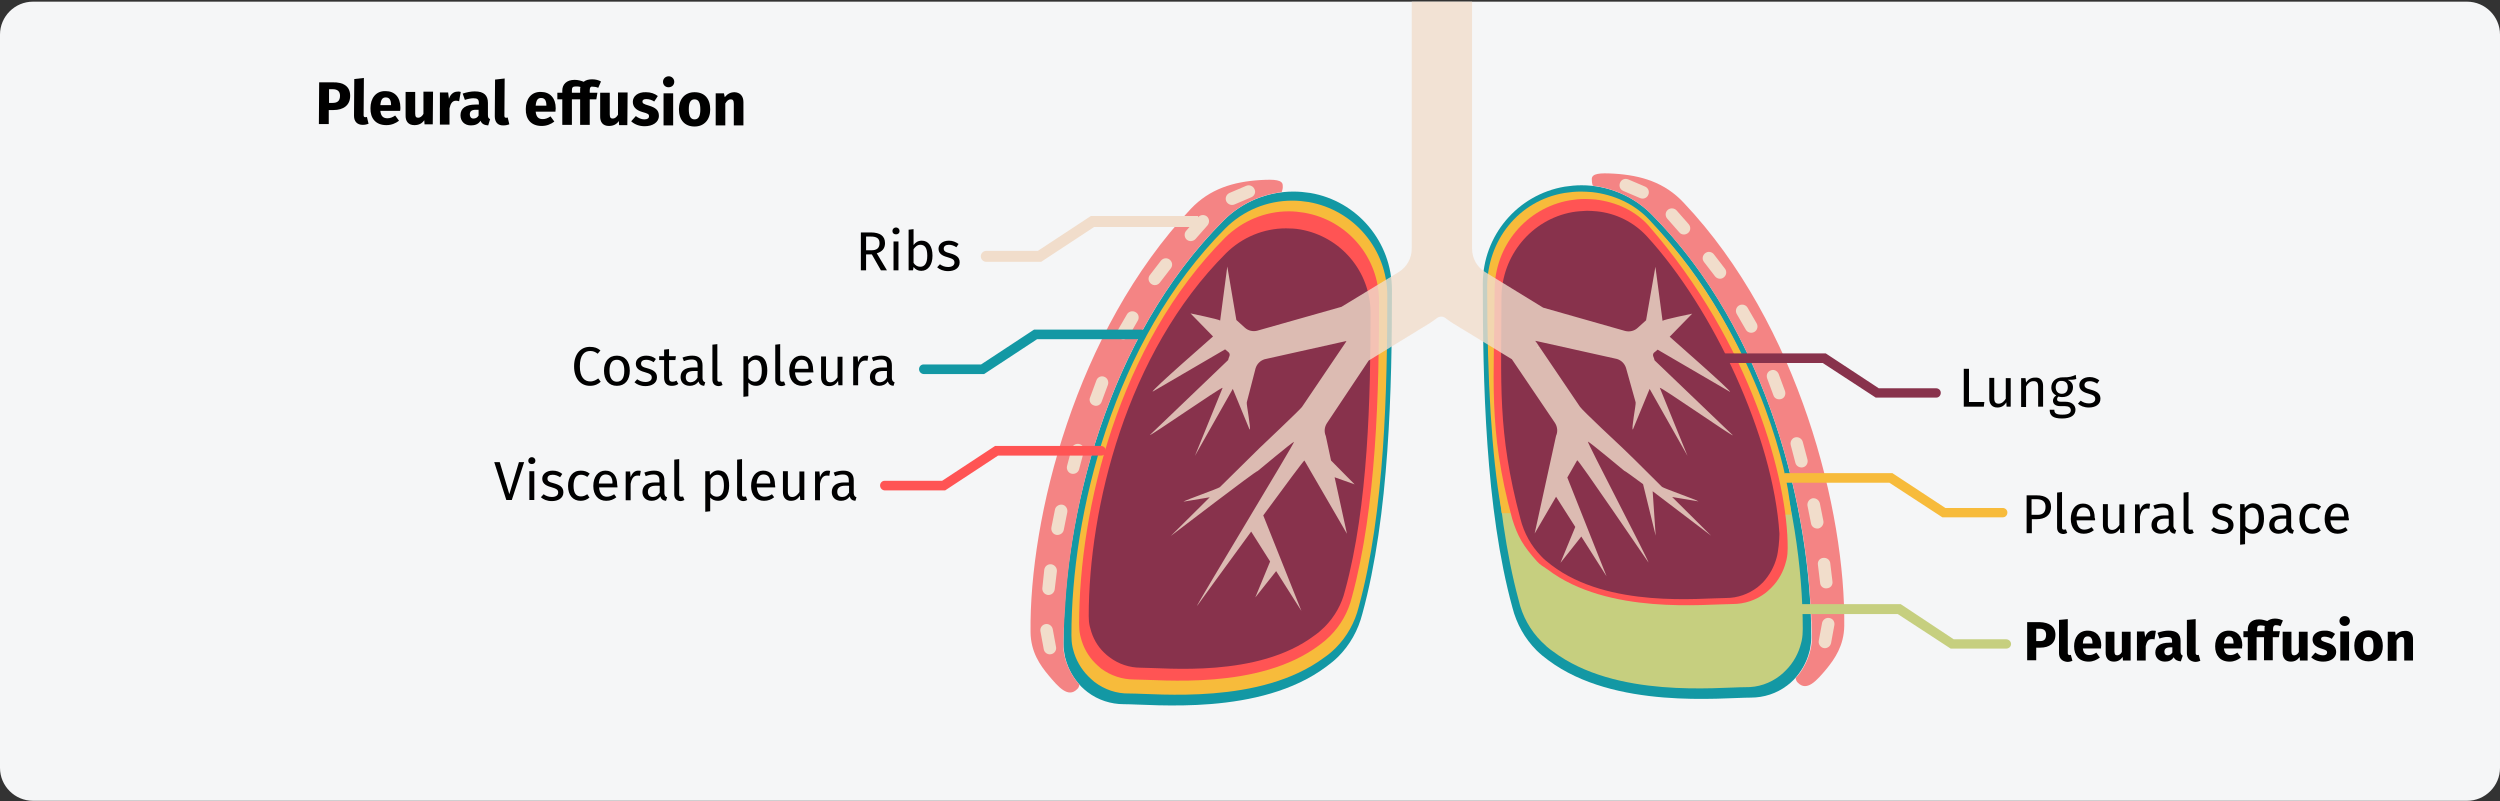
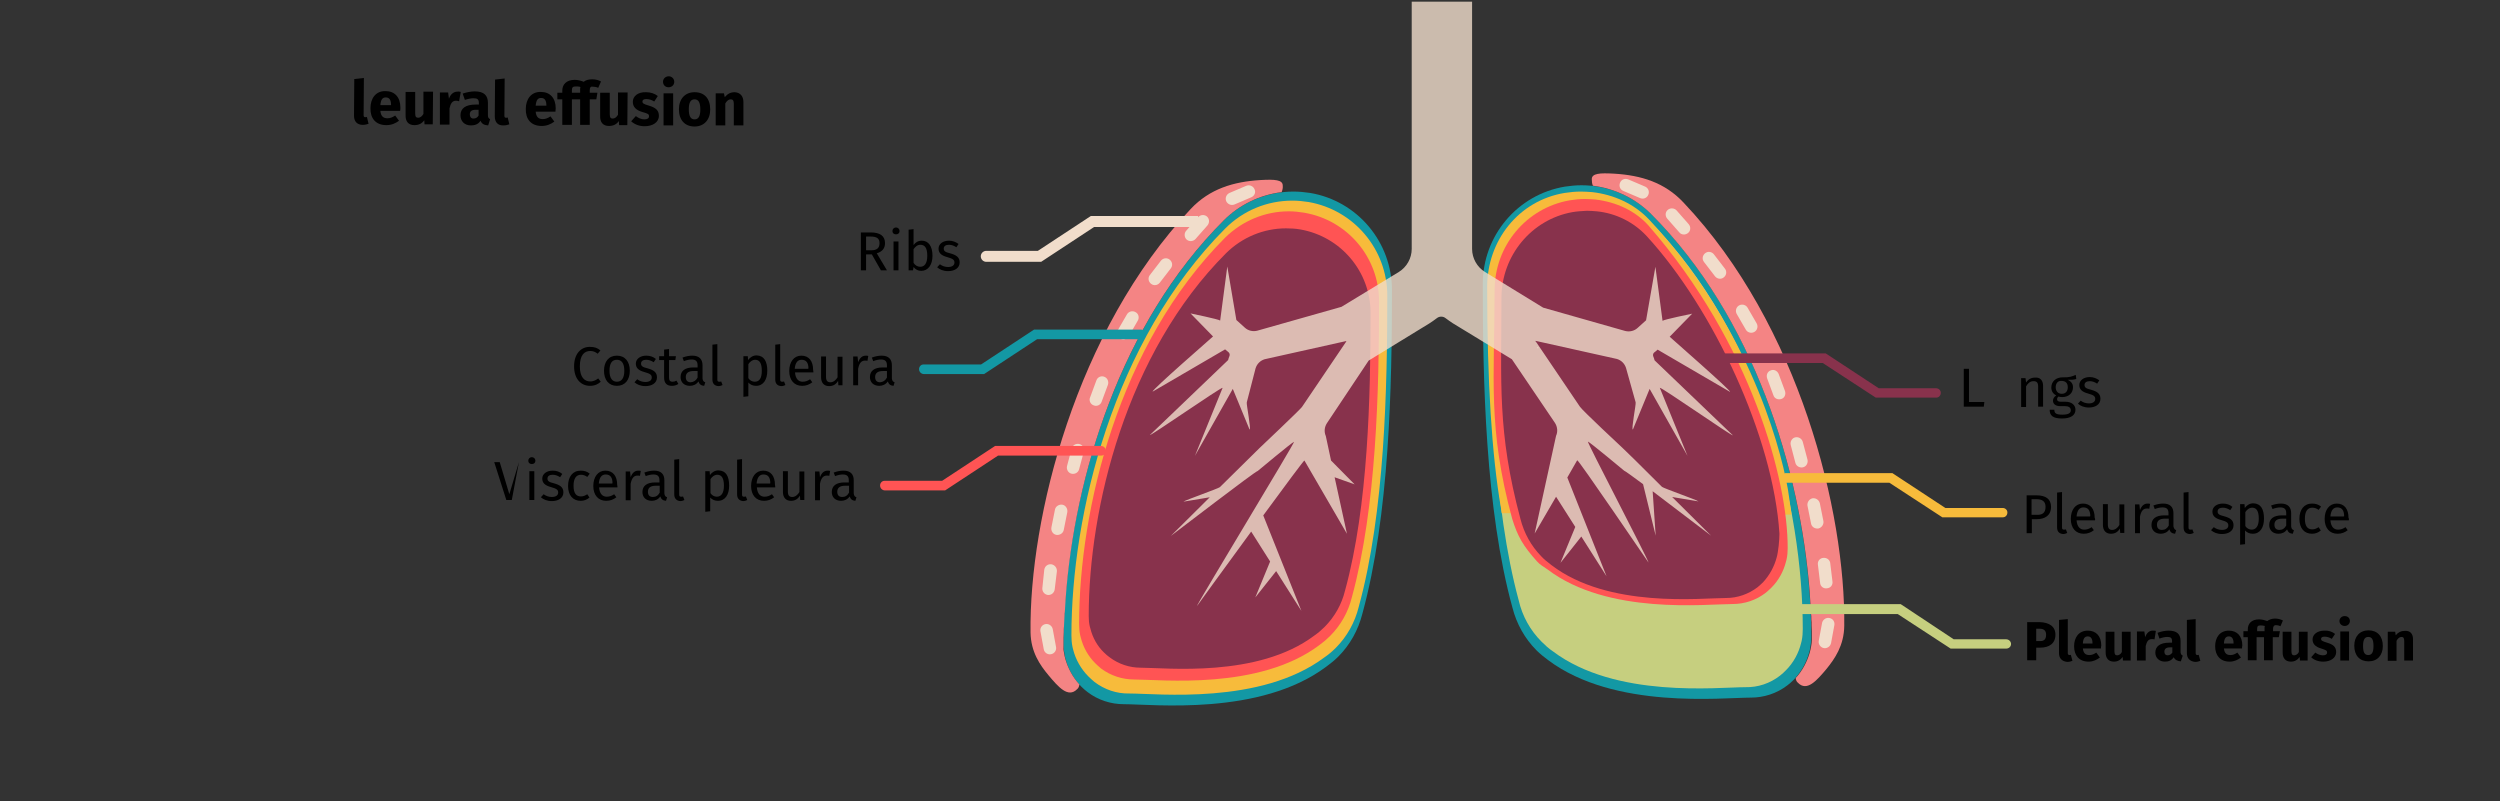
<svg xmlns="http://www.w3.org/2000/svg" version="1.1" x="0px" y="0px" viewBox="0 0 911 292" style="enable-background:new 0 0 911 292;" xml:space="preserve">
  <rect x="0" y="0" width="911" height="292" fill="#333333" stroke="none" />
  <style type="text/css">
	.st0{fill:none;}
	.st1{fill:#F5F6F7;}
	.st2{display:none;}
	.st3{display:inline;fill:#010000;}
	.st4{fill:#1398A4;}
	.st5{fill:#C6CF7F;}
	.st6{fill:#F7BB3B;}
	.st7{fill:#FF5454;}
	.st8{fill:#88324C;}
	.st9{fill:#F48484;}
	.st10{fill:#F1DDCB;}
	.st11{opacity:0.8;fill:#F1DDCB;enable-background:new    ;}
</style>
  <g id="Ebene_1">
    <g id="Page-1">
      <g id="vorlage" transform="translate(2, -13135)">
        <g id="pleuraerguss-komplexe-infografik" transform="translate(-2, 13135.609)">
          <rect id="Rectangle" x="2" y="0" class="st0" width="909" height="291" />
          <g id="Group">
            <g id="Mask">
-               <path id="Rectangle_00000156549343005734461790000003307028318904546727_" class="st1" d="M12,0h887c6.6,0,12,5.4,12,12v267.2        c0,6.6-5.4,12-12,12H12c-6.6,0-12-5.4-12-12V12C0,5.4,5.4,0,12,0z" />
-             </g>
+               </g>
          </g>
          <g id="Group_00000174570779251959356540000017642239101977235128_" transform="translate(125.187, 26.606)" class="st2">
            <path id="Shape" class="st3" d="M9.6,2.7c1.1,0.9,1.8,2.3,1.7,3.7c0.1,1.5-0.5,2.9-1.6,3.9c-1.3,0.9-2.8,1.4-4.4,1.3H3.6v5.1H0       V1.5h4.9C6.6,1.4,8.2,1.8,9.6,2.7L9.6,2.7z M6.9,8.4c0.5-0.5,0.7-1.3,0.7-2C7.6,4.8,6.7,4,4.9,4H3.6v5h1.3       C5.7,9.1,6.3,8.9,6.9,8.4z" />
            <path id="Path" class="st3" d="M13.6,16.2c-0.6-0.7-0.9-1.6-0.8-2.5V0.4L16.3,0v13.6c0,0.5,0.2,0.7,0.6,0.7       c0.2,0,0.4,0,0.6-0.1l0.7,2.5c-0.7,0.3-1.4,0.4-2.1,0.4C15.1,17.1,14.3,16.8,13.6,16.2L13.6,16.2z" />
            <path id="Shape_00000096755550911186846550000010723474326449099947_" class="st3" d="M29.5,11.9h-7.2c0,0.8,0.3,1.5,0.8,2.1       c0.5,0.4,1.2,0.6,1.8,0.6c0.5,0,0.9-0.1,1.4-0.3c0.5-0.2,1-0.5,1.4-0.8l1.4,1.9c-1.3,1.1-2.9,1.6-4.6,1.6       c-1.6,0.1-3.2-0.5-4.4-1.7c-1.1-1.2-1.6-2.9-1.5-4.5c0-1.1,0.2-2.2,0.6-3.2c0.8-1.9,2.7-3.1,4.8-3.1c1.5-0.1,2.9,0.5,4,1.6       c1,1.2,1.5,2.8,1.4,4.4C29.5,11,29.5,11.5,29.5,11.9L29.5,11.9z M26.1,9.6c0-1.8-0.7-2.7-1.9-2.7c-0.5,0-1.1,0.2-1.4,0.7       c-0.4,0.7-0.6,1.4-0.6,2.2h3.9V9.6z" />
            <path id="Path_00000063631152227060543840000010087894308135469970_" class="st3" d="M41.3,16.7h-3l-0.2-1.5       c-0.8,1.2-2.1,1.9-3.5,1.8c-0.9,0.1-1.8-0.3-2.4-1c-0.6-0.8-0.9-1.7-0.8-2.7V5h3.5V13c0,0.4,0.1,0.8,0.3,1.2       c0.2,0.2,0.5,0.4,0.8,0.3c0.8-0.1,1.6-0.6,1.9-1.4V5h3.5V16.7z" />
            <path id="Path_00000037689419335833759130000016277352688578797244_" class="st3" d="M51.6,4.8L51,8.2       c-0.3-0.1-0.7-0.1-1.1-0.2c-0.6,0-1.2,0.2-1.6,0.7c-0.4,0.6-0.7,1.4-0.8,2.1v5.8h-3.5V5h3l0.3,2.3c0.2-0.7,0.6-1.4,1.2-1.9       c0.5-0.4,1.1-0.7,1.8-0.7C50.8,4.7,51.2,4.7,51.6,4.8L51.6,4.8z" />
            <path id="Shape_00000097464240703136583820000011657252446814002819_" class="st3" d="M61.6,14.3c0.1,0.2,0.4,0.4,0.6,0.5       L61.5,17c-0.6,0-1.2-0.2-1.8-0.5c-0.5-0.3-0.8-0.7-1.1-1.2c-0.8,1.2-2.1,1.9-3.5,1.8c-1,0.1-2-0.3-2.8-1       c-0.7-0.7-1.1-1.7-1-2.6c-0.1-1.2,0.5-2.3,1.4-2.9c1.2-0.8,2.6-1.1,4.1-1H58V9c0.1-0.5-0.1-1-0.4-1.4c-0.5-0.3-1-0.4-1.5-0.4       c-0.5,0-0.9,0.1-1.4,0.2c-0.6,0.1-1.1,0.3-1.7,0.5l-0.8-2.3c0.7-0.3,1.5-0.5,2.3-0.6c0.7-0.1,1.4-0.2,2.1-0.2       c1.3-0.1,2.6,0.3,3.7,1c0.8,0.8,1.3,1.9,1.2,3.1v4.5C61.4,13.6,61.4,14,61.6,14.3L61.6,14.3z M58,13.5v-2.1h-0.9       c-0.6,0-1.2,0.1-1.8,0.4c-0.4,0.3-0.6,0.8-0.6,1.3c0,0.4,0.1,0.8,0.4,1.1c0.3,0.3,0.6,0.4,1,0.4C56.9,14.6,57.6,14.2,58,13.5       L58,13.5z" />
            <path id="Shape_00000029027497910095389750000009317669777612905659_" class="st3" d="M74.3,11.9h-7.2c0,0.8,0.3,1.5,0.8,2.1       c0.5,0.4,1.2,0.6,1.8,0.6c0.5,0,0.9-0.1,1.4-0.3c0.5-0.2,1-0.5,1.4-0.8l1.4,1.9c-1.3,1.1-2.9,1.6-4.6,1.6       c-1.6,0.1-3.2-0.5-4.4-1.7c-1.1-1.2-1.6-2.9-1.5-4.5c0-1.1,0.2-2.2,0.6-3.2C65,5.8,66.9,4.6,69,4.6c1.5-0.1,2.9,0.5,4,1.6       c1,1.2,1.5,2.8,1.4,4.4C74.4,11,74.3,11.5,74.3,11.9L74.3,11.9z M70.9,9.6c0-1.8-0.7-2.7-1.9-2.7c-0.5,0-1.1,0.2-1.4,0.7       c-0.4,0.7-0.6,1.4-0.6,2.2h3.9V9.6z" />
            <path id="Path_00000183210411223896146530000003075510015236921274_" class="st3" d="M83.8,4.8l-0.6,3.4       c-0.3-0.1-0.7-0.1-1.1-0.2c-0.6,0-1.2,0.2-1.6,0.7c-0.4,0.6-0.7,1.4-0.8,2.1v5.8h-3.5V5h3l0.3,2.3c0.2-0.7,0.6-1.4,1.2-1.9       c0.5-0.4,1.1-0.7,1.8-0.7C83,4.7,83.4,4.7,83.8,4.8z" />
            <path id="Shape_00000167378137316059539400000001224546692302880421_" class="st3" d="M95.6,5.7c-1.1,0.4-2.2,0.5-3.4,0.5       c0.7,0.2,1.2,0.7,1.7,1.2c0.4,0.5,0.6,1.2,0.5,1.8c0,0.7-0.2,1.4-0.6,2c-0.4,0.6-1,1.1-1.7,1.4c-0.8,0.4-1.7,0.5-2.6,0.5       c-0.5,0-0.9,0-1.3-0.1c-0.1,0.1-0.2,0.2-0.3,0.3c-0.1,0.1-0.1,0.3-0.1,0.4c0,0.2,0.1,0.4,0.3,0.5c0.3,0.2,0.7,0.2,1,0.2h1.8       c0.8,0,1.6,0.1,2.4,0.4c0.6,0.3,1.2,0.7,1.6,1.2c0.4,0.5,0.6,1.1,0.6,1.7c0,1.2-0.6,2.3-1.6,2.9c-1.4,0.8-3,1.1-4.5,1       c-1.1,0-2.3-0.1-3.4-0.5c-0.7-0.2-1.3-0.7-1.7-1.3c-0.4-0.6-0.5-1.3-0.5-2h3.1c0,0.3,0.1,0.6,0.2,0.8c0.2,0.2,0.5,0.4,0.8,0.5       c0.5,0.1,1.1,0.2,1.6,0.2c0.7,0.1,1.4-0.1,2-0.3c0.4-0.2,0.6-0.6,0.6-1c0-0.3-0.1-0.6-0.4-0.8c-0.4-0.2-0.8-0.3-1.3-0.3h-1.7       c-0.9,0.1-1.9-0.2-2.7-0.6c-0.6-0.4-0.9-1-0.9-1.7c0-0.4,0.1-0.9,0.4-1.2c0.3-0.4,0.6-0.8,1-1c-0.6-0.3-1.2-0.8-1.6-1.4       c-0.3-0.6-0.5-1.3-0.5-1.9c0-1.2,0.5-2.4,1.4-3.1C86.7,5,88,4.6,89.3,4.6c1,0.1,2-0.1,3-0.4C93.2,4,94,3.6,94.8,3.1L95.6,5.7z        M88.1,7.4c-0.3,0.4-0.5,0.9-0.5,1.4c0,0.5,0.1,1.1,0.5,1.5c0.7,0.7,1.9,0.7,2.6,0c0.3-0.4,0.5-1,0.5-1.5       c0-1.3-0.6-1.9-1.8-1.9C88.9,6.9,88.5,7.1,88.1,7.4L88.1,7.4z" />
            <path id="Path_00000148632704402275088740000008938523143075415464_" class="st3" d="M106.6,16.7h-3l-0.2-1.5       c-0.8,1.2-2.1,1.9-3.5,1.8c-0.9,0.1-1.8-0.3-2.4-1c-0.6-0.8-0.9-1.7-0.8-2.7V5h3.5V13c0,0.4,0.1,0.8,0.3,1.2       c0.2,0.2,0.5,0.4,0.8,0.3c0.8-0.1,1.6-0.6,1.9-1.4V5h3.5V16.7z" />
            <path id="Path_00000091719881151035785460000010989935833175261353_" class="st3" d="M115.8,5c0.7,0.2,1.4,0.6,1.9,1.1l-1.3,2       c-0.9-0.6-1.9-0.9-2.9-0.9c-0.4,0-0.7,0.1-1,0.2c-0.2,0.1-0.4,0.4-0.4,0.6c0,0.2,0,0.4,0.2,0.5c0.2,0.2,0.4,0.3,0.7,0.4       c0.5,0.2,1,0.4,1.6,0.5c1,0.2,1.9,0.7,2.7,1.4c0.6,0.6,0.9,1.5,0.9,2.3c0,0.7-0.2,1.5-0.7,2.1c-0.5,0.6-1.1,1.1-1.9,1.3       c-0.8,0.3-1.7,0.5-2.6,0.5c-0.9,0-1.9-0.1-2.7-0.5c-0.8-0.3-1.5-0.7-2.1-1.3l1.7-1.9c0.9,0.7,2,1.1,3.1,1.1       c0.4,0,0.9-0.1,1.2-0.3c0.3-0.2,0.5-0.5,0.5-0.8c0-0.2,0-0.5-0.2-0.7c-0.2-0.2-0.4-0.4-0.7-0.5c-0.5-0.2-1.1-0.4-1.6-0.5       c-1-0.2-1.9-0.7-2.6-1.4c-0.6-0.6-0.9-1.4-0.9-2.2c0-0.7,0.2-1.3,0.6-1.8c0.4-0.6,1-1,1.7-1.3c0.8-0.3,1.7-0.5,2.5-0.5       C114.3,4.6,115.1,4.8,115.8,5L115.8,5z" />
            <path id="Path_00000026140679638890852640000008078654713571508121_" class="st3" d="M126.3,5c0.7,0.2,1.4,0.6,1.9,1.1L127,8       c-0.9-0.6-1.9-0.9-2.9-0.9c-0.4,0-0.7,0.1-1,0.2c-0.2,0.1-0.4,0.4-0.4,0.6c0,0.2,0,0.4,0.2,0.5c0.2,0.2,0.4,0.3,0.7,0.4       c0.5,0.2,1,0.4,1.6,0.5c1,0.2,1.9,0.7,2.7,1.4c0.6,0.6,0.9,1.5,0.9,2.3c0,0.7-0.2,1.5-0.7,2.1c-0.5,0.6-1.1,1.1-1.9,1.3       c-0.8,0.3-1.7,0.5-2.6,0.5c-0.9,0-1.9-0.1-2.7-0.5c-0.8-0.3-1.5-0.7-2.1-1.3l1.7-1.9c0.9,0.7,2,1.1,3.1,1.1       c0.4,0,0.9-0.1,1.2-0.3c0.3-0.2,0.5-0.5,0.5-0.8c0-0.2,0-0.5-0.2-0.7c-0.2-0.2-0.4-0.4-0.7-0.5c-0.5-0.2-1.1-0.4-1.6-0.5       c-1-0.2-1.9-0.7-2.6-1.4c-0.6-0.6-0.9-1.4-0.9-2.2c0-0.7,0.2-1.3,0.6-1.8c0.4-0.6,1-1,1.7-1.3c0.8-0.3,1.7-0.5,2.5-0.5       C124.7,4.6,125.5,4.8,126.3,5L126.3,5z" />
          </g>
          <g id="LUNGEN-ILLUSTRATION" transform="translate(385.529, 0)">
            <path id="blau" class="st4" d="M274.5,231.6c0,1.5-0.2,3-0.5,4.5c-0.1,0.3-0.1,0.6-0.2,0.8c-1,3.9-3,7.4-5.8,10.3       c-0.7,0.7-1.5,1.4-2.3,2c-3.8,2.9-8.5,4.4-13.2,4.4c-10.6,0-49.7,4.4-73.8-13.6c-1.5-1.1-3-2.3-4.3-3.6       c-4.3-4.3-7.3-9.7-8.8-15.6c-9.9-36-10.8-83.1-10.8-118c0-17.5,12.6-32.5,29.9-35.4c2-0.3,4-0.5,6.1-0.5       c9.5,0,18.7,3.8,25.4,10.5C258.7,119.9,274.5,185.8,274.5,231.6z" />
            <path id="erguss" class="st5" d="M271.4,228.6c0,1.4-0.1,2.9-0.4,4.3c-0.1,0.3-0.1,0.5-0.2,0.8c-0.9,3.7-2.8,7.2-5.5,9.9       c-0.7,0.7-1.4,1.4-2.2,2c-3.6,2.8-8,4.3-12.6,4.2c-10.1,0-47.3,4.2-70.2-13.1c-1.5-1-2.8-2.2-4.1-3.5c-4.1-4.1-7-9.3-8.3-15       c-9.4-34.6-10.3-79.9-10.3-113.4c0-16.8,12-31.2,28.4-34.1c1.9-0.3,3.8-0.5,5.8-0.5c9.1,0,17.7,3.6,24.1,10.1       C256.4,121.2,271.4,184.6,271.4,228.6z" />
            <path id="gelb" class="st6" d="M161.7,186.4l-0.3-2c-3.3-19-5-45.8-5-80.5c0-16.8,11.4-31.4,28.2-34.2c2-0.3,3.9-0.5,5.9-0.5       c1.4,0,2.8,0.1,4.2,0.2c7.8,0.9,15.2,4.2,20.6,9.9c34.6,36.7,47.5,80,50.7,98.5c0.1,0.8,0.6,3.8,1.3,9.1c-1.4,0-2.5,0-3.2,0       c-19.1,0-49.8-0.5-95.8-0.5C167.5,186.4,165.2,186.4,161.7,186.4z" />
            <path id="hell-rot" class="st7" d="M265.9,199.1c0,1.4-0.1,2.8-0.4,4.1c-0.1,0.3-0.1,0.5-0.2,0.8c-0.9,3.6-2.7,6.9-5.3,9.5       c-0.7,0.7-1.4,1.3-2.1,1.9c-3.5,2.7-7.7,4.1-12.1,4.1c-9.7,0-45.4,4.1-67.4-12.6c-1.4-1-2.8-1.7-3.9-3c-5-5.6-7-9-9-15.5       c-9-33.3-6.4-51-6.4-83.2c0-16.2,11.5-30,27.3-32.8c1.8-0.3,3.7-0.5,5.6-0.5c1.3,0,2.6,0.1,3.9,0.2c7.5,0.9,14.5,4.1,19.3,9.5       C252.8,124.8,266,174.6,265.9,199.1z" />
            <path id="lunge" class="st8" d="M262.9,193.9c0,2.2-0.4,6.5-1,8.6c-0.9,3.4-2.6,6.5-5,9.1c-0.6,0.6-1.3,1.2-2,1.8       c-3.3,2.5-7.3,3.9-11.4,3.9c-9.2,0-42.9,3.9-63.7-12c-1.3-1-2.6-2-3.7-3.2c-3.7-3.8-6.3-8.5-7.6-13.7       c-8.5-31.8-6.9-49.6-6.9-80.4c0-15.4,10.9-28.6,25.8-31.3c1.7-0.3,3.5-0.4,5.3-0.5c1.2,0,2.5,0.1,3.7,0.2       c6.9,0.7,13.4,3.9,18.2,9.1C238.8,111.9,260.7,158.7,262.9,193.9z" />
            <g id="rippe-rechts" transform="translate(204.518, 62.57)">
              <path id="Path_00000142867902927244720090000002414398280897296267_" class="st9" d="M82,164.9c-0.1,7.2-3.5,12-6.4,15.6        c-3.6,4.3-7.2,8.5-10.5,5.1c-0.5-0.4-0.7-1-0.8-1.7c2.4-2.6,4.1-5.8,5.1-9.2c0.1-0.4,0.2-0.8,0.3-1.2c0.1-0.3,0.1-0.7,0.2-1        c0-0.2,0.1-0.4,0.1-0.6c0-0.2,0.1-0.4,0.1-0.7c0.1-0.7,0.1-1.4,0.1-2.1c0-1.4,0-2.9-0.1-4.4c0-0.7,0-1.5-0.1-2.2        c0-0.7,0-1.5-0.1-2.2c0-0.6,0-1.1-0.1-1.7c0-0.4,0-0.8-0.1-1.2c-0.1-1.6-0.2-3.2-0.3-4.9C66,108.3,49.2,52.4,11.6,14.8        C5.9,9.1-1.6,5.5-9.6,4.5C-9.9,3.8-10,3-10,2.1c0-2.1,2.9-2.3,8.1-2C8,0.7,16.6,3.3,23.5,10.7C65.6,55.2,82.5,123.4,82,164.9z        " />
              <path id="Rectangle_00000080203370493810463240000011968688970180522148_" class="st10" d="M3.3,2.2l6.1,2.6        c1.2,0.5,1.7,1.8,1.2,3v0c-0.5,1.2-1.8,1.7-3,1.2L1.5,6.4c-1.2-0.5-1.7-1.8-1.2-3l0,0C0.8,2.2,2.1,1.7,3.3,2.2z" />
              <path id="Rectangle_00000178173045766065750320000018069850839429707677_" class="st10" d="M20.9,13.5l4.4,5        c0.8,0.9,0.8,2.4-0.2,3.2l0,0c-0.9,0.8-2.4,0.8-3.2-0.2l-4.4-5c-0.8-0.9-0.8-2.4,0.2-3.2l0,0C18.6,12.5,20.1,12.6,20.9,13.5z" />
              <path id="Rectangle_00000163772222847846429500000009527574683084490425_" class="st10" d="M34.5,29.5l4,5.2        c0.8,1,0.6,2.4-0.4,3.2v0c-1,0.8-2.4,0.6-3.2-0.4l-4-5.2c-0.8-1-0.6-2.4,0.4-3.2l0,0C32.3,28.3,33.7,28.5,34.5,29.5z" />
              <path id="Rectangle_00000058550832355262242810000007000518585030303633_" class="st10" d="M46.8,49l3.3,5.7        c0.6,1.1,0.2,2.5-0.9,3.1h0c-1.1,0.6-2.5,0.2-3.1-0.9l-3.3-5.7c-0.6-1.1-0.2-2.5,0.9-3.1h0C44.8,47.5,46.2,47.9,46.8,49z" />
              <path id="Rectangle_00000111893378418568339430000007249324955884869809_" class="st10" d="M58.1,73.1l2.3,6.2        c0.4,1.2-0.1,2.5-1.3,2.9l0,0c-1.2,0.4-2.5-0.1-2.9-1.3l-2.3-6.2c-0.4-1.2,0.1-2.5,1.3-2.9h0C56.3,71.3,57.6,71.9,58.1,73.1z" />
              <path id="Rectangle_00000039847133583102421480000006141738904943541945_" class="st10" d="M66.9,97.9l1.7,6.4        c0.3,1.2-0.4,2.5-1.6,2.8h0c-1.2,0.3-2.5-0.4-2.8-1.6L62.5,99c-0.3-1.2,0.4-2.5,1.6-2.8h0C65.4,95.9,66.6,96.7,66.9,97.9z" />
              <path id="Rectangle_00000125593141587134048160000009040793237867864999_" class="st10" d="M69.9,127.6l-1.3-6.5        c-0.2-1.2,0.6-2.4,1.8-2.7h0c1.2-0.2,2.4,0.6,2.7,1.8l1.3,6.5c0.2,1.2-0.6,2.4-1.8,2.7h0C71.3,129.6,70.1,128.8,69.9,127.6z" />
              <path id="Rectangle_00000177482092861519176810000002950138450787523485_" class="st10" d="M76.9,142.1l0.8,6.6        c0.2,1.3-0.7,2.4-2,2.5h0c-1.3,0.2-2.4-0.7-2.5-2l-0.8-6.6c-0.2-1.3,0.7-2.4,2-2.5h0C75.6,140,76.8,140.8,76.9,142.1z" />
              <path id="Rectangle_00000008141876817989369020000007580133977833349271_" class="st10" d="M78.4,164.6l-1.2,6.5        c-0.2,1.2-1.4,2.1-2.6,1.9l0,0c-1.2-0.2-2.1-1.4-1.9-2.6l1.2-6.5c0.2-1.2,1.4-2.1,2.6-1.9h0C77.8,162.2,78.6,163.3,78.4,164.6        z" />
            </g>
            <path id="Path_00000066513320529935370480000017769874392867946425_" class="st4" d="M2,234c0,1.5,0.2,3,0.5,4.5       c0.1,0.3,0.1,0.6,0.2,0.8c1,3.9,3,7.4,5.8,10.3c0.7,0.7,1.5,1.4,2.3,2c3.8,2.9,8.5,4.4,13.2,4.4c10.6,0,49.7,4.4,73.8-13.7       c1.5-1.1,3-2.3,4.3-3.6c4.3-4.3,7.3-9.7,8.8-15.6c9.9-36,10.8-83.1,10.8-118c0-17.5-12.6-32.5-29.8-35.4c-2-0.3-4-0.5-6.1-0.5       c-9.5,0-18.7,3.8-25.4,10.5C17.8,122.3,2,188.2,2,234z" />
            <path id="Path_00000016782068887817472340000013486751059861577861_" class="st6" d="M4.9,230.9c0,1.4,0.1,2.9,0.4,4.3       c0.1,0.3,0.1,0.5,0.2,0.8c0.9,3.7,2.9,7.2,5.6,9.9c0.7,0.7,1.5,1.4,2.2,2c3.7,2.8,8.1,4.3,12.7,4.2c10.2,0,47.8,4.2,71-13.1       c1.5-1,2.9-2.2,4.2-3.5c4.1-4.1,7-9.3,8.4-15c9.5-34.6,10.4-79.9,10.4-113.4c0-16.8-12.1-31.2-28.7-34.1       c-1.9-0.3-3.9-0.5-5.9-0.5c-9.2,0-17.9,3.6-24.4,10.1C20.1,123.6,4.9,186.9,4.9,230.9z" />
            <path id="Path_00000142136952683716433910000008393956395283621763_" class="st7" d="M7.7,226.8c0,1.4,0.1,2.7,0.4,4.1       c0.1,0.3,0.1,0.5,0.2,0.8c0.9,3.6,2.7,6.8,5.3,9.4c0.7,0.7,1.4,1.3,2.1,1.9c3.5,2.6,7.7,4,12.1,4c9.7,0,45.4,4,67.4-12.5       c1.4-1,2.7-2.1,3.9-3.3c3.9-3.9,6.7-8.8,8-14.2c9-32.9,9.9-75.9,9.9-107.8c0-16-11.5-29.6-27.3-32.3c-1.8-0.3-3.7-0.5-5.6-0.5       c-8.7,0-17,3.5-23.2,9.6C22.1,124.9,7.7,185,7.7,226.8z" />
            <path id="Path_00000094604720214109878360000013254229710171583419_" class="st8" d="M11.2,223.9c0,1.3,0.1,2.6,0.4,3.8       c0.1,0.2,0.1,0.5,0.2,0.7c0.8,3.3,2.5,6.4,5,8.8c0.6,0.6,1.3,1.2,2,1.7c3.3,2.5,7.3,3.8,11.3,3.8c9.1,0,42.7,3.8,63.3-11.7       c1.3-0.9,2.6-2,3.7-3.1c3.7-3.7,6.3-8.3,7.5-13.3c8.5-30.9,9.3-71.3,9.3-101.2c0-15-10.8-27.8-25.6-30.4       c-1.7-0.3-3.5-0.4-5.2-0.4c-8.2,0-16,3.3-21.8,9C24.8,128.1,11.2,184.7,11.2,223.9z" />
            <path id="Path_00000003065600062576768520000002265363478332534689_" class="st9" d="M-10,229.8c0.1,7.2,3.5,12,6.5,15.6       c3.6,4.3,7.2,8.5,10.5,5.1c0.5-0.4,0.7-1,0.8-1.7c-2.4-2.6-4.1-5.8-5.1-9.2c-0.1-0.4-0.2-0.8-0.3-1.2c-0.1-0.4-0.1-0.7-0.2-1.1       c0-0.2-0.1-0.4-0.1-0.6c0-0.2-0.1-0.4-0.1-0.7C2,235.4,2,234.7,2,234c0-1.4,0-2.9,0.1-4.3c0-0.7,0-1.5,0.1-2.2       c0-0.7,0.1-1.5,0.1-2.2c0-0.6,0.1-1.1,0.1-1.7c0-0.4,0-0.8,0.1-1.2c0.1-1.6,0.2-3.2,0.3-4.9C6,173.2,22.7,117.4,60.4,79.7       c5.7-5.7,13.1-9.3,21.1-10.3c0.3-0.7,0.5-1.6,0.4-2.4c0-2.1-2.9-2.3-8.1-2c-9.9,0.6-18.5,3.2-25.4,10.5       C6.4,120.1-10.5,188.4-10,229.8z" />
            <path id="Rectangle_00000094616818991733217220000003314522727678330535_" class="st10" d="M70.4,71.3l-6.1,2.6       c-1.2,0.5-2.5-0.1-3-1.2l0,0c-0.5-1.2,0.1-2.5,1.2-3l6.1-2.6c1.2-0.5,2.5,0.1,3,1.2v0C72.2,69.5,71.6,70.8,70.4,71.3z" />
            <path id="Rectangle_00000131338288451455045830000000790477880055316360_" class="st10" d="M54.5,81.5l-4.4,5       c-0.8,0.9-2.3,1-3.2,0.2l0,0c-0.9-0.8-1-2.3-0.2-3.2l4.4-5c0.8-0.9,2.3-1,3.2-0.2l0,0C55.2,79.1,55.3,80.5,54.5,81.5z" />
            <path id="Rectangle_00000067195656918884420710000001440874934685128618_" class="st10" d="M41.1,97.2l-4,5.2       c-0.8,1-2.2,1.2-3.2,0.4l0,0c-1-0.8-1.2-2.2-0.4-3.2l4-5.2c0.8-1,2.2-1.2,3.2-0.4h0C41.7,94.8,41.9,96.2,41.1,97.2z" />
            <path id="Rectangle_00000123443334961290524790000012184449590859837370_" class="st10" d="M29.1,116.2l-3.3,5.7       c-0.6,1.1-2,1.5-3.1,0.9h0c-1.1-0.6-1.5-2-0.9-3.1l3.3-5.7c0.6-1.1,2-1.5,3.1-0.9h0C29.4,113.7,29.7,115.1,29.1,116.2z" />
            <path id="Rectangle_00000077319158304602739670000014584960522336805559_" class="st10" d="M18.2,139.6l-2.3,6.2       c-0.4,1.2-1.8,1.8-2.9,1.3l0,0c-1.2-0.4-1.8-1.8-1.3-2.9l2.3-6.2c0.4-1.2,1.8-1.8,2.9-1.3l0,0C18,137.1,18.6,138.4,18.2,139.6z       " />
            <path id="Rectangle_00000134215353927469078180000009903719034397338014_" class="st10" d="M9.4,164l-1.7,6.4       c-0.3,1.2-1.6,1.9-2.8,1.6h0c-1.2-0.3-1.9-1.6-1.6-2.8l1.7-6.4c0.3-1.2,1.6-1.9,2.8-1.6l0,0C9,161.5,9.8,162.8,9.4,164z" />
            <path id="Rectangle_00000069393974060737060960000017234555224178678194_" class="st10" d="M-2.4,191.6l1.3-6.5       c0.2-1.2,1.5-2,2.7-1.8l0,0c1.2,0.2,2,1.5,1.8,2.7l-1.3,6.5c-0.2,1.2-1.5,2-2.7,1.8h0C-1.8,194.1-2.6,192.9-2.4,191.6z" />
            <path id="Rectangle_00000040571932225245621870000005184591688585085878_" class="st10" d="M-0.4,207.6l-0.8,6.6       c-0.2,1.3-1.3,2.1-2.5,2h0c-1.3-0.2-2.1-1.3-2-2.5L-5,207c0.2-1.3,1.3-2.1,2.5-2h0C-1.2,205.2-0.3,206.3-0.4,207.6z" />
            <path id="Rectangle_00000100340509376008024460000000893415644806230442_" class="st10" d="M-1.9,228.7l1.2,6.5       c0.2,1.2-0.6,2.4-1.9,2.6h0c-1.2,0.2-2.4-0.6-2.6-1.9l-1.2-6.5c-0.2-1.2,0.6-2.4,1.9-2.6h0C-3.3,226.6-2.1,227.5-1.9,228.7z" />
            <polygon id="Path_00000029736497334267794610000007207291174100798599_" class="st10" points="104.7,125.9 104.5,126.1        104.4,125.9      " />
            <polygon id="Path_00000114043547079235777150000000325374064466168501_" class="st10" points="175.1,126 174.9,126.4        174.5,125.9      " />
            <path id="Path_00000044151501371211061080000010630966476877006495_" class="st11" d="M219.3,140.7l10.1,24.8l-13.8-24.4       l-6.1,14.8c-0.7,0.2,1.2-9.2,1-9.9l-3.5-12.5c-0.5-1.6-1.7-2.8-3.3-3.3l-29.2-6.5l-0.6-0.1l0.4,0.5l15.9,23.5       c0.9,1.4,15.4,14.9,15.4,14.9c0.1,0,7.1,6.9,14.5,14.3c0.5,0.5,12.8,4.8,13.3,5.3l-9.6-1.6c7.2,7.1,13.8,13.7,14.2,14.1       c-0.6-0.4-12.3-9.4-21.3-16.2l1.1,16.2l-4.6-18.8l0.8,0.6c-4.3-3.2-7.5-5.5-7.7-5.5c0,0-12.6-10.5-13.2-10.6       c-0.5,0,22.1,43.2,22.1,44.1c-0.6-0.8-25.7-37.8-26-37.3l-3.6,6.3l14.3,36l-9.2-14.5l-7.6,9.6l5.4-13.1l-7-11l-7.8,13.4       l7.8-35.6c0.7-1.5,0.5-3.3-0.4-4.7l-15.7-23.2l-21.5-13.1c-0.9-0.6-1.8-1.2-2.7-1.9c-0.9-0.7-2.2-0.7-3.1,0       c-0.9,0.7-1.8,1.3-2.7,1.9l-22.2,13.6L98,153.6c-0.9,1.4-1.1,3.1-0.4,4.7l1.9,8.9l8.6,8.7l-7.3-2.6l4.5,20.6l-15.5-26.7       c-0.1-0.2-7,9.1-15,20L88.7,222l-9.2-14.5l-7.6,9.6l5.4-13.1l-6.9-10.9c-9.7,13.3-19.5,26.7-19.8,27.2c0-0.8,36-60,35.4-59.9       c-0.5,0-13.2,10.6-13.2,10.6c-0.8,0-30.7,23-31.7,23.7c0.4-0.4,7-7,14.2-14.1l-9.6,1.6c0.5-0.5,12.8-4.8,13.3-5.3       c7.5-7.4,14.5-14.3,14.5-14.3c0,0,14.4-13.6,15.4-14.9l16.1-23.8l0.1-0.2l-0.2,0l-29.6,6.6c-1.6,0.5-2.8,1.7-3.3,3.3L68.8,146       c-0.2,0.7,1.7,10.1,1,9.9l-6.1-14.8l-13.8,24.4l10.1-24.8c-0.7-0.2-26.7,17.9-26.5,17.2l28.5-27.3c0.1-0.5,0.3-1,0.5-1.5       c0.2-0.5,0-1.1-0.4-1.4c-0.4-0.3-0.8-0.7-1.2-1l-26.4,15.4c-0.5-0.5,21.5-19.6,22-20.1l-8.2-8.4c0,0,10.2,2.1,10.8,2.6       l2.6-19.7L65,116l3.1,2.8c1.2,1.1,2.9,1.5,4.5,1.1l30.7-8.7l20.9-12.7c2.9-1.8,4.7-5,4.7-8.4V0h22v90.1c0,3.4,1.8,6.6,4.7,8.4       l21.2,13l29.9,8.5c1.6,0.4,3.3,0,4.5-1.1l3.1-2.8l3.4-19.5l2.6,19.7c0.5-0.5,10.8-2.6,10.8-2.6l-8.2,8.4       c0.5,0.5,22.5,19.7,22,20.1l-26.4-15.4c-0.4,0.4-0.8,0.7-1.2,1c-0.4,0.3-0.6,0.9-0.4,1.4c0.2,0.5,0.4,1,0.5,1.5l28.5,27.3       C245.9,158.6,220,140.5,219.3,140.7z" />
          </g>
          <g id="Group_00000127022021055253432060000015494351141942276272_" transform="translate(663.526, 221.346)">
            <path id="Path_00000147202506981369186050000018224839499623586482_" class="st5" d="M-10-1.8h39.1L48.4,11h19.1       c1,0,1.8,0.8,1.8,1.7v0c0,1-0.8,1.7-1.8,1.7H47.3L28,1.8h-38V-1.8z" />
          </g>
          <g id="Group_00000181791273502824322650000017300090770985591742_" transform="translate(660.487, 173.496)">
            <g transform="translate(84.386, 3.827)" class="st2">
              <path id="Shape_00000018959861052992281040000016575938635720848015_" class="st3" d="M-1.9,4.9c0,2.8-2.1,4-4.8,4h-1.6v4.6        H-10V1.1h3.3C-3.8,1.1-1.9,2.3-1.9,4.9z M-3.7,5c0-1.9-1.2-2.5-3-2.5h-1.5v5.2h1.5C-5,7.6-3.7,7.1-3.7,5z" />
              <path id="Path_00000160167687981065381600000015031243416074460576_" class="st3" d="M0,11.6V0.2L1.7,0v11.6        c0,0.5,0.2,0.8,0.6,0.8c0.2,0,0.4,0,0.6-0.1l0.4,1.2c-0.4,0.2-0.9,0.3-1.3,0.3c-0.6,0-1.1-0.2-1.5-0.6C0.1,12.7,0,12.2,0,11.6        L0,11.6z" />
              <path id="Shape_00000118356127242538129270000009867125904948884377_" class="st3" d="M12.5,9.3h-6c0.2,2.2,1.2,3,2.6,3        c0.9,0,1.8-0.3,2.5-0.8l0.7,1c-0.9,0.8-2.1,1.2-3.3,1.2c-2.6,0-4.2-1.9-4.2-4.9c0-3,1.5-5.1,3.9-5.1c2.6,0,3.9,1.8,3.9,4.7        C12.6,8.8,12.5,9.1,12.5,9.3z M10.9,8c0-1.9-0.7-2.9-2.2-2.9c-1.3,0-2.1,0.9-2.2,3h4.4L10.9,8z" />
              <path id="Path_00000006681537273396161210000011978269960340120507_" class="st3" d="M22.2,13.5h-1.4L20.6,12        c-0.6,1.1-1.7,1.7-3,1.7c-1.7,0-2.6-1-2.6-2.9V4h1.7v6.6c0,1.3,0.4,1.8,1.5,1.8c1-0.1,1.9-0.7,2.4-1.6V4h1.7V13.5z" />
              <path id="Path_00000133516037797876192710000013006012395575692192_" class="st3" d="M30.5,3.9l-0.3,1.6        c-0.3-0.1-0.5-0.1-0.8-0.1c-1.2,0-1.9,0.8-2.3,2.7v5.4h-1.7V4h1.4l0.2,1.9c0.3-1.2,1.3-2.1,2.5-2.1        C29.9,3.8,30.2,3.8,30.5,3.9L30.5,3.9z" />
              <path id="Shape_00000096038280155562230040000003788517602647179931_" class="st3" d="M39.2,12.6l-0.4,1.2        c-0.9,0-1.6-0.6-1.9-1.4c-0.6,0.9-1.7,1.5-2.8,1.4c-0.8,0.1-1.6-0.2-2.2-0.7c-0.6-0.5-0.9-1.3-0.9-2.1c0-2,1.5-3.1,4.2-3.1        h1.5V7c0-1.4-0.7-1.9-2-1.9c-0.9,0-1.7,0.2-2.6,0.5l-0.4-1.2c1-0.4,2.2-0.6,3.3-0.6c2.3,0,3.3,1.2,3.3,3.2v4.3        C38.4,12.1,38.7,12.4,39.2,12.6z M36.7,11V8.8h-1.2c-1.7,0-2.6,0.6-2.6,1.9c-0.1,0.5,0.1,0.9,0.4,1.3s0.8,0.5,1.2,0.5        C35.5,12.5,36.3,11.9,36.7,11L36.7,11z" />
              <path id="Path_00000031200691904678111550000016130102313993400453_" class="st3" d="M47.6,4.9l-0.7,1        c-0.7-0.5-1.6-0.8-2.5-0.8c-1.1,0-1.7,0.5-1.7,1.2c0,0.8,0.5,1.1,2,1.5c2,0.5,3.2,1.3,3.2,3c0,2-1.8,2.9-3.7,2.9        c-1.3,0-2.6-0.4-3.6-1.2l0.9-1c0.8,0.6,1.7,0.9,2.7,0.9c1.2,0,2-0.5,2-1.4c0-0.9-0.5-1.3-2.3-1.8c-2.1-0.5-2.9-1.4-2.9-2.8        c0-1.5,1.5-2.6,3.4-2.6C45.5,3.8,46.6,4.2,47.6,4.9L47.6,4.9z" />
              <path id="Shape_00000050645206445305263380000013602100811106504338_" class="st3" d="M58,8.8c0,2.9-1.3,5-3.7,5        c-1,0-1.9-0.4-2.5-1.1v4.5l-1.7,0.2V4h1.4l0.1,1.3c0.6-0.9,1.7-1.5,2.8-1.5C57,3.8,58,5.8,58,8.8z M56.2,8.8        c0-2.5-0.7-3.6-2.1-3.6c-1,0.1-1.8,0.6-2.3,1.5v4.6c0.4,0.7,1.2,1.2,2.1,1.2C55.4,12.4,56.2,11.2,56.2,8.8L56.2,8.8z" />
              <path id="Shape_00000135681218754993617380000002445389895845818261_" class="st3" d="M67.7,12.6l-0.4,1.2        c-0.9,0-1.6-0.6-1.9-1.4c-0.6,0.9-1.7,1.5-2.8,1.4c-0.8,0.1-1.6-0.2-2.2-0.7c-0.6-0.5-0.9-1.3-0.9-2.1c0-2,1.5-3.1,4.2-3.1        h1.5V7c0-1.4-0.7-1.9-2-1.9c-0.9,0-1.7,0.2-2.6,0.5l-0.4-1.2c1-0.4,2.2-0.6,3.3-0.6c2.3,0,3.3,1.2,3.3,3.2v4.3        C66.9,12.1,67.2,12.4,67.7,12.6z M65.3,11V8.8H64c-1.7,0-2.6,0.6-2.6,1.9c-0.1,0.5,0.1,0.9,0.4,1.3s0.8,0.5,1.2,0.5        C64,12.5,64.9,11.9,65.3,11L65.3,11z" />
              <path id="Path_00000016779177934119632040000012903844459822511236_" class="st3" d="M70.1,11.6V0.2L71.7,0v11.6        c0,0.5,0.2,0.8,0.6,0.8c0.2,0,0.4,0,0.6-0.1l0.4,1.2c-0.4,0.2-0.9,0.3-1.3,0.3c-0.6,0-1.1-0.2-1.5-0.6S70,12.2,70.1,11.6z" />
              <path id="Path_00000021817581261946408510000002115054828562420877_" class="st3" d="M80.3,13.1c-0.6,0.4-1.4,0.7-2.1,0.6        c-0.7,0.1-1.4-0.2-1.9-0.7c-0.5-0.5-0.7-1.2-0.6-2V5.3H74V4h1.7V1.9l1.7-0.2V4h2.3l-0.2,1.3h-2.1v5.7c0,1,0.3,1.4,1.1,1.4        c0.4,0,0.9-0.1,1.3-0.4L80.3,13.1z" />
            </g>
            <path id="Path_00000109027691714354037620000008191172835724793736_" class="st6" d="M-10-1.7h39.1L48.4,11l20.9,0       c0.9,0,1.7,0.7,1.7,1.6l0,0.1c0,0.9-0.7,1.7-1.6,1.7l-0.1,0H47.3L28,1.8h-38c-0.9,0-1.7-0.7-1.7-1.6l0-0.1       c0-0.9,0.7-1.7,1.6-1.7L-10-1.7z" />
          </g>
          <g id="Group_00000039852542954473502150000014062617491307072654_" transform="translate(636.215, 129.876)">
            <g transform="translate(84.386, 4.925)" class="st2">
              <polygon id="Path_00000079481623148358361590000011784419156612052134_" class="st3" points="-8.3,10.9 -3.2,10.9 -3.4,12.4         -10,12.4 -10,0 -8.3,0       " />
              <path id="Path_00000054952623591850520460000006946921736535538588_" class="st3" d="M5.6,12.4H4.2L4,10.9        c-0.6,1.1-1.7,1.7-3,1.7c-1.7,0-2.6-1-2.6-2.9V2.9h1.7v6.6c0,1.3,0.4,1.8,1.5,1.8c1-0.1,1.9-0.7,2.4-1.6V2.9h1.7V12.4z" />
              <path id="Path_00000047028002878236874540000016555105855289919920_" class="st3" d="M16.1,5.6v6.8h-1.7V5.8        C14.5,4.4,13.9,4,13,4c-1.1,0.1-2,0.7-2.4,1.7v6.7H8.9V2.9h1.4l0.1,1.4c0.6-1,1.7-1.6,2.9-1.6c0.8-0.1,1.5,0.2,2.1,0.8        C16,4.1,16.2,4.8,16.1,5.6z" />
              <path id="Shape_00000085970229960145668390000007039070814735417740_" class="st3" d="M27,3.3c-0.9,0.2-1.8,0.3-2.8,0.3        C25.3,4,25.9,5,25.9,6c0,1.9-1.4,3.2-3.6,3.2c-0.4,0-0.8-0.1-1.2-0.2c-0.3,0.2-0.5,0.5-0.5,0.9c0,0.4,0.3,0.8,1.2,0.8h1.5        c1.9,0,3.2,1.1,3.2,2.6c0,1.8-1.5,2.9-4.4,2.9c-3.1,0-4.1-1-4.1-2.9h1.5c0,1.1,0.5,1.6,2.6,1.6c2.1,0,2.8-0.5,2.8-1.5        c0-0.9-0.7-1.4-1.9-1.4h-1.5c-1.7,0-2.4-0.8-2.4-1.8c0-0.7,0.4-1.3,1-1.7c-1-0.5-1.7-1.5-1.6-2.6c0-0.9,0.4-1.8,1.1-2.4        c0.7-0.6,1.6-0.9,2.5-0.9c1.5,0.1,3-0.2,4.3-0.8L27,3.3z M20.2,6c-0.1,0.6,0.1,1.1,0.5,1.5c0.4,0.4,0.9,0.6,1.5,0.6        c0.6,0,1.1-0.2,1.5-0.6s0.6-1,0.5-1.6c0.1-0.6-0.1-1.1-0.5-1.6c-0.4-0.4-1-0.6-1.5-0.5c-0.6,0-1.1,0.2-1.5,0.6        C20.4,4.9,20.2,5.5,20.2,6L20.2,6z" />
              <path id="Shape_00000176743083464562499430000017498128683016790191_" class="st3" d="M35.9,8.2h-6c0.2,2.2,1.2,3,2.6,3        c0.9,0,1.8-0.3,2.5-0.8l0.7,1c-0.9,0.8-2.1,1.2-3.3,1.2c-2.6,0-4.2-1.9-4.2-4.9c0-3,1.5-5.1,3.9-5.1c2.6,0,3.9,1.8,3.9,4.7        C35.9,7.7,35.9,8,35.9,8.2z M34.3,6.9C34.3,5,33.5,4,32,4c-1.3,0-2.1,0.9-2.2,3h4.4V6.9z" />
            </g>
            <path id="Path_00000165192884002830843710000014120171958784424371_" class="st8" d="M-10-1.7h39.1L48.4,11h20.9       c0.9,0,1.7,0.7,1.7,1.6l0,0.1c0,0.9-0.7,1.7-1.6,1.7l-0.1,0H47.3L28,1.8h-38c-0.9,0-1.7-0.7-1.7-1.6l0-0.1       c0-0.9,0.7-1.7,1.6-1.7L-10-1.7z" />
          </g>
          <g id="Group_00000134947877825854879500000005190889099109827263_" transform="translate(307.889, 83.357)" class="st2">
            <path id="Shape_00000030459631952049327970000006749631278805455787_" class="st3" d="M-6.4,8.8h-1.9V14H-10V1.6h3.3       C-3.6,1.6-2,2.8-2,5.2C-2,6.8-3.1,8.2-4.7,8.5l3.4,5.6h-2L-6.4,8.8z M-6.6,7.5c1.7,0,2.7-0.6,2.7-2.3C-3.8,3.6-4.7,3-6.8,3       h-1.5v4.5L-6.6,7.5z" />
            <path id="Shape_00000086691328751569265670000012723087050803306142_" class="st3" d="M2.7,1.1C2.7,1.6,2.5,2,2,2.2       C1.6,2.4,1.1,2.3,0.8,2C0.4,1.7,0.3,1.2,0.5,0.7S1.1,0,1.6,0c0.3,0,0.6,0.1,0.8,0.3C2.6,0.5,2.7,0.8,2.7,1.1z M2.4,14H0.7V4.6       h1.7L2.4,14z" />
            <path id="Shape_00000112600412119223310360000006387297354509923775_" class="st3" d="M13.6,9.3c0,2.9-1.3,5-3.7,5       c-1,0-1.9-0.4-2.5-1.1v4.5l-1.7,0.2V4.6h1.4l0.1,1.3c0.6-0.9,1.7-1.5,2.8-1.5C12.6,4.3,13.6,6.3,13.6,9.3z M11.8,9.3       c0-2.5-0.7-3.6-2.1-3.6c-1,0.1-1.8,0.6-2.3,1.5v4.6c0.4,0.7,1.2,1.2,2.1,1.2C11,12.9,11.8,11.8,11.8,9.3z" />
            <path id="Shape_00000157280007790956503670000016958919249372034454_" class="st3" d="M24.1,9.3c0,2.9-1.3,5-3.7,5       c-1,0-1.9-0.4-2.5-1.1v4.5l-1.7,0.2V4.6h1.4l0.1,1.3c0.6-0.9,1.7-1.5,2.8-1.5C23.1,4.3,24.1,6.3,24.1,9.3z M22.3,9.3       c0-2.5-0.7-3.6-2.1-3.6c-1,0.1-1.8,0.6-2.3,1.5v4.6c0.4,0.7,1.2,1.2,2.1,1.2C21.5,12.9,22.3,11.8,22.3,9.3L22.3,9.3z" />
            <path id="Shape_00000119805337438591184110000017540533292029696428_" class="st3" d="M34,9.9h-6.1c0.2,2.2,1.2,3,2.6,3       c0.9,0,1.8-0.3,2.5-0.8l0.7,1c-0.9,0.8-2.1,1.2-3.3,1.2c-2.6,0-4.2-1.9-4.2-4.9c0-3,1.5-5.1,3.9-5.1C32.7,4.3,34,6.1,34,9       C34,9.3,34,9.7,34,9.9z M32.4,8.5c0-1.9-0.7-2.9-2.2-2.9c-1.3,0-2.1,0.9-2.2,3h4.4L32.4,8.5z" />
            <path id="Path_00000072999278590684673770000008279015461119412378_" class="st3" d="M43.8,7.2V14h-1.7V7.5       c0-1.4-0.6-1.8-1.5-1.8c-1.1,0.1-2,0.7-2.4,1.7V14h-1.7V4.6H38L38.2,6c0.6-1,1.7-1.6,2.9-1.6c0.8-0.1,1.5,0.2,2.1,0.8       S43.9,6.5,43.8,7.2L43.8,7.2z" />
          </g>
          <path id="Path_00000161590575690547885550000006828900206089447855_" class="st10" d="M436.6,78.1v4l-37.9,0l-19.3,12.7h-20      c-1.1,0-2-0.9-2-2v0c0-1.1,0.9-2,2-2l18.8,0l19.3-12.7H436.6z" />
          <g id="Group_00000061461997954698919420000011354782598300057498_" transform="translate(262.418, 125.912)" class="st2">
            <path id="Shape_00000136392442832933656090000007042076979727498880_" class="st3" d="M-6.4,8.8h-1.9V14H-10V1.6h3.3       C-3.6,1.6-2,2.8-2,5.2C-2,6.8-3.1,8.2-4.7,8.5l3.3,5.6h-2L-6.4,8.8z M-6.6,7.5c1.7,0,2.7-0.6,2.7-2.3C-3.8,3.6-4.7,3-6.8,3       h-1.5v4.5H-6.6z" />
            <path id="Shape_00000086657679509578514150000012580601659265511857_" class="st3" d="M2.7,1.1C2.7,1.6,2.5,2,2,2.2       C1.6,2.4,1.1,2.3,0.8,2S0.3,1.2,0.5,0.7S1.1,0,1.6,0c0.3,0,0.6,0.1,0.8,0.3S2.7,0.8,2.7,1.1L2.7,1.1z M2.4,14H0.7V4.6h1.7V14z" />
            <path id="Shape_00000110436211000385643300000011177030507392491159_" class="st3" d="M13.6,9.3c0,2.9-1.3,5-3.7,5       c-1,0-1.9-0.4-2.5-1.1v4.5l-1.7,0.2V4.6h1.4l0.1,1.3c0.6-0.9,1.7-1.5,2.8-1.5C12.6,4.3,13.6,6.3,13.6,9.3z M11.8,9.3       c0-2.5-0.7-3.6-2.1-3.6c-1,0.1-1.8,0.6-2.3,1.5v4.6c0.4,0.7,1.2,1.2,2.1,1.2C11,12.9,11.8,11.8,11.8,9.3L11.8,9.3z" />
            <path id="Shape_00000054244643499560169100000013845506314001433500_" class="st3" d="M24.1,9.3c0,2.9-1.3,5-3.7,5       c-1,0-1.9-0.4-2.5-1.1v4.5l-1.7,0.2V4.6h1.4l0.1,1.3c0.6-0.9,1.7-1.5,2.8-1.5C23.1,4.3,24.1,6.3,24.1,9.3z M22.3,9.3       c0-2.5-0.7-3.6-2.1-3.6c-1,0.1-1.8,0.6-2.3,1.5v4.6c0.4,0.7,1.2,1.2,2.1,1.2C21.5,12.9,22.3,11.8,22.3,9.3z" />
            <path id="Shape_00000085220026630153964660000001657208419345500034_" class="st3" d="M34,9.9h-6.1c0.2,2.2,1.2,3,2.6,3       c0.9,0,1.8-0.3,2.5-0.8l0.7,1c-0.9,0.8-2.1,1.2-3.3,1.2c-2.6,0-4.2-1.9-4.2-4.9c0-3,1.5-5.1,3.9-5.1C32.7,4.3,34,6.1,34,9       C34,9.3,34,9.7,34,9.9z M32.4,8.5c0-1.9-0.7-2.9-2.2-2.9c-1.3,0-2.1,0.9-2.2,3h4.4V8.5z" />
            <path id="Path_00000183946377059697477150000017103302027774781365_" class="st3" d="M43.8,7.2V14h-1.7V7.5       c0-1.4-0.6-1.8-1.5-1.8c-1.1,0.1-2,0.7-2.4,1.7V14h-1.7V4.6H38L38.2,6c0.6-1,1.7-1.6,2.9-1.6c0.8-0.1,1.5,0.2,2.1,0.8       S43.9,6.5,43.8,7.2z" />
            <path id="Path_00000016036631933646498070000011497282999914374304_" class="st3" d="M48.9,3.2v1.3h2.3L51,5.8h-2.1V14h-1.7       V5.8h-1.7V4.6h1.7V3.3c0-0.8,0.3-1.5,0.9-2c0.6-0.5,1.3-0.8,2.1-0.7c0.8,0,1.6,0.2,2.3,0.5L52,2.2c-0.5-0.2-1.1-0.4-1.7-0.4       C49.3,1.9,48.9,2.3,48.9,3.2z" />
            <path id="Shape_00000105401632347704231090000008556807525227796383_" class="st3" d="M60.1,9.9H54c0.2,2.2,1.2,3,2.6,3       c0.9,0,1.8-0.3,2.5-0.8l0.7,1c-0.9,0.8-2.1,1.2-3.3,1.2c-2.6,0-4.2-1.9-4.2-4.9c0-3,1.5-5.1,3.9-5.1c2.6,0,3.9,1.8,3.9,4.7       C60.1,9.3,60.1,9.7,60.1,9.9z M58.5,8.5c0-1.9-0.7-2.9-2.2-2.9c-1.3,0-2.1,0.9-2.2,3h4.4V8.5z" />
            <path id="Path_00000165934058478428290490000000459287867603567013_" class="st3" d="M62.6,12.2V0.7l1.7-0.2v11.6       c0,0.5,0.2,0.8,0.6,0.8c0.2,0,0.4,0,0.6-0.1l0.4,1.2c-0.4,0.2-0.9,0.3-1.3,0.3c-0.6,0-1.1-0.2-1.5-0.6       C62.7,13.3,62.5,12.7,62.6,12.2L62.6,12.2z" />
            <path id="Path_00000014620366636890594270000013609093015767334069_" class="st3" d="M67.8,12.2V0.7l1.7-0.2v11.6       c0,0.5,0.2,0.8,0.6,0.8c0.2,0,0.4,0,0.6-0.1l0.4,1.2c-0.4,0.2-0.9,0.3-1.3,0.3c-0.6,0-1.1-0.2-1.5-0.6       C68,13.3,67.8,12.7,67.8,12.2z" />
          </g>
          <path id="Path_00000068670044640761789310000000296799020391192712_" class="st4" d="M415.8,119.5c1,0,1.8,0.8,1.8,1.8      c0,0.9-0.7,1.7-1.6,1.7l-0.1,0l-38,0l-19.3,12.7h-21.9c-1,0-1.8-0.8-1.8-1.8c0-0.9,0.7-1.7,1.6-1.7l0.1,0l20.9,0l19.3-12.7      H415.8z" />
          <g id="Group_00000163787415896696295150000001161757896283009711_" transform="translate(244.769, 168.641)" class="st2">
            <polygon id="Path_00000029747405495159530080000015482543826751775417_" class="st3" points="-8.3,12 -3.2,12 -3.4,13.5        -10,13.5 -10,1.1 -8.3,1.1      " />
            <path id="Path_00000119089500957267942110000011199509859714543761_" class="st3" d="M5.6,13.5H4.2L4,12       c-0.6,1.1-1.7,1.7-3,1.7c-1.7,0-2.6-1-2.6-2.9V4h1.7v6.6c0,1.3,0.4,1.8,1.5,1.8c1-0.1,1.9-0.7,2.4-1.6V4h1.7V13.5z" />
            <path id="Path_00000176736906325983366020000018394754037933752455_" class="st3" d="M16.1,6.7v6.8h-1.7V7       c0-1.4-0.6-1.8-1.5-1.8c-1.1,0.1-2,0.7-2.4,1.7v6.7H8.9V4h1.4l0.1,1.4c0.6-1,1.7-1.6,2.9-1.6c0.8-0.1,1.5,0.2,2.1,0.8       C16,5.2,16.2,6,16.1,6.7L16.1,6.7z" />
            <path id="Shape_00000074433068951483650690000011852153863438615726_" class="st3" d="M27,4.5c-0.9,0.2-1.8,0.3-2.8,0.3       c1,0.4,1.7,1.3,1.7,2.4c0,1.9-1.4,3.2-3.6,3.2c-0.4,0-0.8-0.1-1.2-0.2c-0.3,0.2-0.5,0.5-0.5,0.9c0,0.4,0.3,0.8,1.2,0.8h1.5       c1.9,0,3.2,1.1,3.2,2.6c0,1.8-1.5,2.9-4.4,2.9c-3.1,0-4.1-1-4.1-2.9h1.5c0,1.1,0.5,1.6,2.6,1.6c2.1,0,2.8-0.5,2.8-1.5       c0-0.9-0.7-1.4-1.9-1.4h-1.5c-1.7,0-2.4-0.8-2.4-1.8c0-0.7,0.4-1.3,1-1.7c-1-0.5-1.7-1.5-1.6-2.6c0-0.9,0.4-1.8,1.1-2.4       s1.6-0.9,2.5-0.9c1.5,0.1,3-0.2,4.3-0.8L27,4.5z M20.2,7.1c-0.1,0.6,0.1,1.1,0.5,1.5s0.9,0.6,1.5,0.6c0.6,0,1.1-0.2,1.5-0.6       c0.4-0.4,0.6-1,0.5-1.6c0.1-0.6-0.1-1.1-0.5-1.6s-1-0.6-1.5-0.5c-0.6,0-1.1,0.2-1.5,0.6C20.4,6,20.2,6.6,20.2,7.1L20.2,7.1z" />
            <path id="Shape_00000096758484029947421050000008708976182566605244_" class="st3" d="M35.9,9.3h-6c0.2,2.2,1.2,3,2.6,3       c0.9,0,1.8-0.3,2.5-0.8l0.7,1c-0.9,0.8-2.1,1.2-3.3,1.2c-2.6,0-4.2-1.9-4.2-4.9c0-3,1.5-5.1,3.9-5.1c2.6,0,3.9,1.8,3.9,4.7       C35.9,8.8,35.9,9.1,35.9,9.3z M34.3,8c0-1.9-0.7-2.9-2.2-2.9c-1.3,0-2.1,0.9-2.2,3h4.4L34.3,8z" />
            <path id="Path_00000137847564359524243200000003481891609817003909_" class="st3" d="M45.7,6.7v6.8H44V7c0-1.4-0.6-1.8-1.5-1.8       c-1.1,0.1-2,0.7-2.4,1.7v6.7h-1.7V4h1.4L40,5.4c0.6-1,1.7-1.6,2.9-1.6c0.8-0.1,1.5,0.2,2.1,0.8C45.5,5.2,45.8,6,45.7,6.7       L45.7,6.7z" />
            <path id="Path_00000032618933087483020240000003729042479189020291_" class="st3" d="M50.8,2.7V4h2.3l-0.2,1.3h-2.1v8.2h-1.7       V5.3h-1.7V4h1.7V2.7c0-0.8,0.3-1.5,0.9-2c0.6-0.5,1.3-0.8,2.1-0.7c0.8,0,1.6,0.2,2.3,0.5l-0.5,1.2c-0.5-0.2-1.1-0.4-1.7-0.4       C51.1,1.4,50.8,1.8,50.8,2.7z" />
            <path id="Shape_00000082338588528804371310000003962914908401611918_" class="st3" d="M61.9,9.3h-6.1c0.2,2.2,1.2,3,2.6,3       c0.9,0,1.8-0.3,2.5-0.8l0.7,1c-0.9,0.8-2.1,1.2-3.3,1.2c-2.6,0-4.2-1.9-4.2-4.9c0-3,1.5-5.1,3.9-5.1c2.6,0,3.9,1.8,3.9,4.7       C62,8.8,61.9,9.1,61.9,9.3z M60.3,8c0-1.9-0.7-2.9-2.2-2.9c-1.3,0-2.1,0.9-2.2,3h4.4V8z" />
            <path id="Path_00000120551135147504043520000015729144078571919533_" class="st3" d="M64.4,11.7V0.2L66.1,0v11.6       c0,0.5,0.2,0.8,0.6,0.8c0.2,0,0.4,0,0.6-0.1l0.4,1.2c-0.4,0.2-0.9,0.3-1.3,0.3c-0.6,0-1.1-0.2-1.5-0.6       C64.5,12.8,64.4,12.2,64.4,11.7L64.4,11.7z" />
            <path id="Path_00000169526227221369529470000004427432255025245596_" class="st3" d="M69.7,11.7V0.2L71.4,0v11.6       c0,0.5,0.2,0.8,0.6,0.8c0.2,0,0.4,0,0.6-0.1l0.4,1.2c-0.4,0.2-0.9,0.3-1.3,0.3c-0.6,0-1.1-0.2-1.5-0.6       C69.8,12.8,69.7,12.2,69.7,11.7L69.7,11.7z" />
          </g>
          <path id="Path_00000074432870143085654480000014760360048759673247_" class="st7" d="M401.2,161.9c1,0,1.8,0.8,1.8,1.8      c0,0.9-0.7,1.7-1.6,1.7l-0.1,0h-37.6l-19.3,12.7h-21.9c-1,0-1.8-0.8-1.8-1.8c0-0.9,0.7-1.7,1.6-1.7l0.1,0h20.9l19.3-12.7H401.2z      " />
          <path id="Pleuraerguss" class="st2" d="M740.6,239v-4.6h1.5c1.7,0,3-0.4,4-1.2s1.5-2,1.5-3.5c0-1.5-0.5-2.6-1.5-3.4      c-1-0.8-2.4-1.1-4.3-1.1l0,0h-4.5V239H740.6z M741.8,232h-1.2v-4.5h1.2c1.6,0,2.4,0.7,2.4,2.2c0,0.8-0.2,1.4-0.6,1.8      S742.6,232,741.8,232L741.8,232z M752.1,239.3c0.7,0,1.3-0.1,1.9-0.4l0,0l-0.6-2.2c-0.2,0.1-0.3,0.1-0.5,0.1      c-0.4,0-0.5-0.2-0.5-0.7l0,0v-12.4l-3.2,0.3v12.1c0,1,0.3,1.7,0.8,2.2C750.4,239.1,751.1,239.3,752.1,239.3z M759.9,239.3      c1.5,0,2.9-0.5,4.1-1.5l0,0l-1.3-1.8c-0.5,0.3-0.9,0.6-1.3,0.7c-0.4,0.2-0.8,0.2-1.2,0.2c-0.7,0-1.3-0.2-1.7-0.5s-0.7-1-0.8-1.9      l0,0h6.6c0-0.3,0.1-0.7,0.1-1.1c0-1.7-0.4-3-1.3-4c-0.9-1-2.1-1.4-3.6-1.4c-1,0-1.9,0.2-2.7,0.8c-0.7,0.5-1.3,1.2-1.7,2      c-0.4,0.9-0.6,1.8-0.6,2.9c0,1.7,0.5,3.1,1.4,4.1C756.9,238.8,758.2,239.3,759.9,239.3z M761.3,232.7h-3.5      c0.1-0.9,0.2-1.6,0.5-2c0.3-0.4,0.7-0.6,1.3-0.6c1.1,0,1.7,0.8,1.7,2.4l0,0V232.7z M769.1,239.3c1.4,0,2.4-0.6,3.2-1.7l0,0      l0.1,1.3h2.7v-10.6H772v7.4c-0.5,0.8-1.1,1.2-1.7,1.2c-0.3,0-0.6-0.1-0.8-0.3c-0.2-0.2-0.2-0.6-0.2-1.1l0,0v-7.2h-3.2v7.6      c0,1.1,0.2,1.9,0.8,2.5C767.4,239,768.1,239.3,769.1,239.3z M780.8,239v-5.3c0.2-0.9,0.4-1.5,0.8-2c0.3-0.4,0.8-0.6,1.4-0.6      c0.2,0,0.6,0,1,0.1l0,0l0.5-3.1c-0.3-0.1-0.7-0.1-1.1-0.1c-0.6,0-1.2,0.2-1.6,0.6c-0.5,0.4-0.9,1-1.1,1.7l0,0l-0.3-2.1h-2.8V239      H780.8z M788.4,239.3c1.4,0,2.5-0.5,3.2-1.6c0.2,0.5,0.5,0.9,1,1.1c0.4,0.2,0.9,0.4,1.6,0.4l0,0l0.7-2.1      c-0.3-0.1-0.4-0.2-0.6-0.4c-0.1-0.2-0.2-0.5-0.2-0.9l0,0v-4.1c0-1.3-0.4-2.2-1.1-2.8c-0.7-0.6-1.8-0.9-3.3-0.9      c-0.6,0-1.2,0.1-1.9,0.2c-0.7,0.1-1.4,0.3-2.1,0.6l0,0l0.7,2.1c0.5-0.2,1-0.3,1.5-0.4c0.5-0.1,0.9-0.2,1.3-0.2      c0.7,0,1.1,0.1,1.4,0.4s0.4,0.7,0.4,1.3l0,0v0.5h-1.1c-1.6,0-2.8,0.3-3.7,0.9s-1.3,1.5-1.3,2.7c0,1,0.3,1.8,0.9,2.4      C786.5,239,787.4,239.3,788.4,239.3z M789.3,237.1c-0.4,0-0.7-0.1-0.9-0.4c-0.2-0.2-0.3-0.6-0.3-1c0-0.5,0.2-0.9,0.5-1.2      c0.4-0.3,0.9-0.4,1.6-0.4l0,0h0.8v1.9C790.6,236.7,790.1,237.1,789.3,237.1z M801.4,239.3c1.5,0,2.9-0.5,4.1-1.5l0,0l-1.3-1.8      c-0.5,0.3-0.9,0.6-1.3,0.7c-0.4,0.2-0.8,0.2-1.2,0.2c-0.7,0-1.3-0.2-1.7-0.5c-0.4-0.4-0.7-1-0.8-1.9l0,0h6.6      c0-0.3,0.1-0.7,0.1-1.1c0-1.7-0.4-3-1.3-4c-0.9-1-2.1-1.4-3.6-1.4c-1,0-1.9,0.2-2.7,0.8c-0.7,0.5-1.3,1.2-1.7,2      s-0.6,1.8-0.6,2.9c0,1.7,0.5,3.1,1.4,4.1C798.3,238.8,799.7,239.3,801.4,239.3z M802.8,232.7h-3.5c0.1-0.9,0.2-1.6,0.5-2      c0.3-0.4,0.7-0.6,1.3-0.6c1.1,0,1.7,0.8,1.7,2.4l0,0V232.7z M810.8,239v-5.3c0.2-0.9,0.4-1.5,0.8-2c0.3-0.4,0.8-0.6,1.4-0.6      c0.2,0,0.6,0,1,0.1l0,0l0.5-3.1c-0.3-0.1-0.7-0.1-1.1-0.1c-0.6,0-1.2,0.2-1.7,0.6c-0.5,0.4-0.8,1-1.1,1.7l0,0l-0.3-2.1h-2.8V239      H810.8z M819.7,243.4c1.8,0,3.2-0.3,4.1-0.9c1-0.6,1.4-1.5,1.4-2.6c0-0.6-0.2-1.1-0.5-1.6c-0.3-0.5-0.8-0.8-1.4-1.1      c-0.6-0.3-1.3-0.4-2.1-0.4l0,0h-1.6c-0.5,0-0.8-0.1-0.9-0.2c-0.2-0.1-0.2-0.3-0.2-0.5c0-0.1,0-0.2,0.1-0.3      c0.1-0.1,0.1-0.2,0.2-0.2c0.4,0.1,0.8,0.1,1.2,0.1c0.9,0,1.7-0.2,2.4-0.5c0.7-0.3,1.2-0.7,1.5-1.3c0.4-0.5,0.5-1.2,0.5-1.8      c0-0.7-0.2-1.2-0.5-1.7s-0.8-0.8-1.5-1.1c1.3,0,2.4-0.1,3.1-0.4l0,0l-0.7-2.3c-0.8,0.5-1.5,0.8-2.3,1.1s-1.6,0.3-2.7,0.3      c-1.4,0-2.5,0.4-3.4,1.1s-1.3,1.6-1.3,2.8c0,0.7,0.1,1.3,0.5,1.8c0.3,0.5,0.8,0.9,1.4,1.3c-0.4,0.2-0.7,0.5-0.9,0.9      s-0.3,0.7-0.3,1.1c0,0.6,0.3,1.1,0.8,1.5c0.5,0.4,1.4,0.6,2.4,0.6l0,0h1.5c0.5,0,0.9,0.1,1.1,0.3c0.3,0.2,0.4,0.4,0.4,0.8      c0,0.4-0.2,0.7-0.5,0.9c-0.3,0.2-0.9,0.3-1.8,0.3c-0.6,0-1.1,0-1.4-0.1c-0.3-0.1-0.6-0.2-0.7-0.4c-0.1-0.2-0.2-0.4-0.2-0.8l0,0      h-2.8c0,0.7,0.1,1.4,0.5,1.9c0.3,0.5,0.8,0.9,1.6,1.1C817.3,243.3,818.4,243.4,819.7,243.4z M819.8,233.7      c-0.5,0-0.9-0.2-1.2-0.5c-0.3-0.3-0.4-0.8-0.4-1.3c0-0.5,0.1-1,0.4-1.3c0.3-0.3,0.7-0.5,1.2-0.5c1.1,0,1.6,0.6,1.6,1.7      c0,0.6-0.1,1.1-0.4,1.4S820.3,233.7,819.8,233.7z M829.6,239.3c1.4,0,2.4-0.6,3.2-1.7l0,0l0.1,1.3h2.7v-10.6h-3.2v7.4      c-0.5,0.8-1.1,1.2-1.7,1.2c-0.3,0-0.6-0.1-0.8-0.3c-0.2-0.2-0.2-0.6-0.2-1.1l0,0v-7.2h-3.2v7.6c0,1.1,0.2,1.9,0.8,2.5      C827.9,239,828.6,239.3,829.6,239.3z M841.5,239.3c0.9,0,1.7-0.1,2.4-0.4c0.7-0.3,1.3-0.7,1.7-1.2c0.4-0.5,0.6-1.2,0.6-1.9      c0-0.9-0.3-1.6-0.8-2.1c-0.5-0.5-1.4-0.9-2.5-1.2c-0.6-0.2-1.1-0.3-1.4-0.5s-0.5-0.3-0.6-0.4c-0.1-0.1-0.2-0.3-0.2-0.5      c0-0.3,0.1-0.5,0.3-0.6c0.2-0.1,0.5-0.2,1-0.2c0.9,0,1.8,0.3,2.6,0.8l0,0l1.2-1.8c-0.5-0.4-1.1-0.7-1.8-1      c-0.7-0.2-1.4-0.3-2.1-0.3c-0.9,0-1.6,0.1-2.3,0.4c-0.7,0.3-1.2,0.7-1.5,1.2c-0.4,0.5-0.5,1-0.5,1.6c0,0.8,0.3,1.5,0.8,2      c0.5,0.5,1.3,1,2.4,1.3c0.7,0.2,1.2,0.3,1.5,0.5c0.3,0.1,0.5,0.3,0.6,0.4c0.1,0.1,0.2,0.3,0.2,0.6c0,0.3-0.1,0.6-0.4,0.7      c-0.3,0.2-0.7,0.3-1.1,0.3c-1,0-1.9-0.3-2.8-1l0,0l-1.5,1.7c0.5,0.5,1.2,0.9,2,1.2S840.6,239.3,841.5,239.3z M851.1,239.3      c0.9,0,1.7-0.1,2.4-0.4c0.7-0.3,1.3-0.7,1.7-1.2c0.4-0.5,0.6-1.2,0.6-1.9c0-0.9-0.3-1.6-0.8-2.1c-0.5-0.5-1.4-0.9-2.5-1.2      c-0.6-0.2-1.1-0.3-1.4-0.5c-0.3-0.1-0.5-0.3-0.6-0.4c-0.1-0.1-0.1-0.3-0.1-0.5c0-0.3,0.1-0.5,0.3-0.6c0.2-0.1,0.5-0.2,1-0.2      c0.9,0,1.8,0.3,2.6,0.8l0,0l1.2-1.8c-0.5-0.4-1.1-0.7-1.8-1c-0.7-0.2-1.4-0.3-2.1-0.3c-0.9,0-1.6,0.1-2.3,0.4      c-0.7,0.3-1.2,0.7-1.5,1.2c-0.4,0.5-0.5,1-0.5,1.6c0,0.8,0.3,1.5,0.8,2c0.5,0.5,1.3,1,2.4,1.3c0.7,0.2,1.2,0.3,1.5,0.5      c0.3,0.1,0.5,0.3,0.6,0.4s0.2,0.3,0.2,0.6c0,0.3-0.1,0.6-0.4,0.7c-0.3,0.2-0.7,0.3-1.1,0.3c-1,0-1.9-0.3-2.8-1l0,0l-1.5,1.7      c0.5,0.5,1.2,0.9,2,1.2S850.2,239.3,851.1,239.3z" />
        </g>
      </g>
    </g>
  </g>
  <g id="Ebene_2">
    <g>
      <path d="M749,231.3c0,3.2-2.3,4.7-5.5,4.7H742v4.6h-3.3v-13.9h4.5C746.8,226.8,749,228.3,749,231.3z M745.6,231.3    c0-1.5-0.8-2.2-2.4-2.2H742v4.5h1.2C744.7,233.7,745.6,233.1,745.6,231.3z" />
      <path d="M750.3,238v-12.1l3.2-0.3v12.4c0,0.4,0.2,0.7,0.6,0.7c0.2,0,0.4,0,0.5-0.1l0.6,2.2c-0.5,0.2-1.1,0.4-1.9,0.4    C751.4,241,750.3,239.9,750.3,238z" />
      <path d="M765.6,236.3H759c0.2,1.9,1.1,2.4,2.4,2.4c0.9,0,1.6-0.3,2.5-0.9l1.3,1.8c-1.1,0.8-2.4,1.5-4.1,1.5    c-3.5,0-5.3-2.3-5.3-5.6c0-3.2,1.7-5.7,5-5.7c3,0,4.9,2,4.9,5.4C765.6,235.5,765.6,236,765.6,236.3z M762.5,234.3    c0-1.4-0.5-2.4-1.7-2.4c-1.1,0-1.7,0.7-1.8,2.6h3.5V234.3z" />
      <path d="M776.3,240.7h-2.7l-0.1-1.3c-0.8,1.1-1.8,1.7-3.2,1.7c-2,0-3-1.3-3-3.3v-7.6h3.2v7.2c0,1.1,0.4,1.4,1,1.4s1.3-0.4,1.7-1.2    v-7.4h3.2V240.7z" />
      <path d="M785.6,229.9l-0.5,3.1c-0.3-0.1-0.6-0.1-1-0.1c-1.3,0-1.8,0.9-2.2,2.5v5.3h-3.2v-10.6h2.7l0.3,2.1    c0.5-1.5,1.5-2.4,2.7-2.4C784.9,229.8,785.2,229.8,785.6,229.9z" />
      <path d="M795.4,238.9l-0.7,2.1c-1.2-0.1-2.1-0.5-2.6-1.5c-0.8,1.2-1.9,1.6-3.2,1.6c-2.1,0-3.5-1.4-3.5-3.3c0-2.3,1.8-3.6,5-3.6    h1.1v-0.5c0-1.3-0.5-1.6-1.8-1.6c-0.7,0-1.7,0.2-2.8,0.6l-0.7-2.1c1.3-0.5,2.8-0.8,4-0.8c3.1,0,4.4,1.3,4.4,3.8v4.1    C794.7,238.4,794.9,238.7,795.4,238.9z M791.6,237.8v-1.9h-0.8c-1.4,0-2.1,0.5-2.1,1.6c0,0.8,0.4,1.3,1.2,1.3    C790.6,238.8,791.2,238.4,791.6,237.8z" />
      <path d="M796.9,238v-12.1l3.2-0.3v12.4c0,0.4,0.2,0.7,0.6,0.7c0.2,0,0.4,0,0.5-0.1l0.6,2.2c-0.5,0.2-1.1,0.4-1.9,0.4    C798,241,796.9,239.9,796.9,238z" />
      <path d="M817,236.3h-6.6c0.2,1.9,1.1,2.4,2.4,2.4c0.9,0,1.6-0.3,2.5-0.9l1.3,1.8c-1.1,0.8-2.4,1.5-4.1,1.5c-3.5,0-5.3-2.3-5.3-5.6    c0-3.2,1.7-5.7,5-5.7c3,0,4.9,2,4.9,5.4C817,235.5,817,236,817,236.3z M813.9,234.3c0-1.4-0.5-2.4-1.7-2.4c-1.1,0-1.7,0.7-1.8,2.6    h3.5V234.3z" />
      <path d="M828.3,229.2v0.8h2.5l-0.4,2.2h-2.2v8.4h-3.2v-8.4h-2.7v8.4h-3.2v-8.4h-1.6v-2.2h1.6v-0.7c0-2,1.3-3.6,4.1-3.6    c1.1,0,2.1,0.3,3,0.6c0.7-0.5,1.6-0.9,2.8-0.9c1.1,0,2.1,0.3,2.9,0.7l-0.9,2.1c-0.6-0.3-1.2-0.4-1.7-0.4    C828.7,227.8,828.3,228.2,828.3,229.2z M825.2,229.1c0-0.3,0-0.7,0.1-1c-0.5-0.1-1-0.2-1.5-0.2c-1,0-1.3,0.3-1.3,1.3v0.8h2.7    V229.1z" />
      <path d="M840.8,240.7h-2.7l-0.1-1.3c-0.8,1.1-1.8,1.7-3.2,1.7c-2,0-3-1.3-3-3.3v-7.6h3.2v7.2c0,1.1,0.4,1.4,1,1.4s1.3-0.4,1.7-1.2    v-7.4h3.2V240.7z" />
      <path d="M850.9,231l-1.2,1.8c-0.8-0.5-1.7-0.8-2.6-0.8c-0.9,0-1.3,0.3-1.3,0.8c0,0.6,0.3,0.8,2.2,1.4c2.1,0.6,3.3,1.5,3.3,3.4    c0,2.2-2.1,3.5-4.7,3.5c-1.8,0-3.4-0.6-4.4-1.6l1.5-1.7c0.8,0.6,1.8,1,2.8,1c1,0,1.5-0.4,1.5-1c0-0.7-0.3-0.9-2.2-1.5    c-2.1-0.6-3.1-1.7-3.1-3.3c0-1.8,1.7-3.2,4.3-3.2C848.5,229.7,849.9,230.2,850.9,231z" />
      <path d="M856.3,226.3c0,1-0.8,1.8-1.9,1.8c-1.1,0-1.9-0.8-1.9-1.8s0.8-1.8,1.9-1.8C855.5,224.5,856.3,225.2,856.3,226.3z     M856,240.7h-3.2v-10.6h3.2V240.7z" />
      <path d="M868.3,235.4c0,3.4-2,5.6-5.2,5.6c-3.2,0-5.2-2.1-5.2-5.7c0-3.4,2-5.6,5.2-5.6C866.3,229.7,868.3,231.8,868.3,235.4z     M861.1,235.4c0,2.4,0.6,3.3,1.9,3.3s1.9-1,1.9-3.3c0-2.4-0.6-3.3-1.9-3.3S861.1,233.1,861.1,235.4z" />
      <path d="M879.3,232.9v7.8h-3.2v-7.2c0-1.1-0.4-1.4-1-1.4c-0.7,0-1.3,0.5-1.8,1.4v7.3h-3.2v-10.6h2.7l0.2,1.3    c0.9-1.1,1.9-1.6,3.2-1.6C878.2,229.7,879.3,230.9,879.3,232.9z" />
    </g>
    <g>
-       <path d="M127.6,34.9c0,3.5-2.5,5.2-6.1,5.2l-1.7,0l0,5.1l-3.6,0l0.1-15.2l4.9,0C125.2,29.9,127.6,31.5,127.6,34.9z M123.9,34.9    c0-1.6-0.9-2.4-2.7-2.4l-1.3,0l0,5l1.3,0C122.9,37.5,123.9,36.8,123.9,34.9z" />
      <path d="M129,42.2l0.1-13.4l3.5-0.4l-0.1,13.6c0,0.5,0.2,0.7,0.6,0.7c0.2,0,0.4,0,0.6-0.1l0.6,2.5c-0.5,0.2-1.3,0.4-2.1,0.4    C130.2,45.5,129,44.3,129,42.2z" />
      <path d="M145.8,40.4l-7.2,0c0.2,2.1,1.2,2.7,2.6,2.7c0.9,0,1.8-0.3,2.8-1l1.4,1.9c-1.2,0.9-2.7,1.6-4.6,1.6    c-3.9,0-5.9-2.5-5.8-6.2c0-3.5,1.9-6.3,5.5-6.2c3.3,0,5.4,2.2,5.4,6C145.9,39.5,145.9,40.1,145.8,40.4z M142.5,38.2    c0-1.6-0.5-2.7-1.9-2.7c-1.2,0-1.8,0.7-2,2.8l3.9,0L142.5,38.2z" />
      <path d="M157.7,45.3l-3,0l-0.1-1.5c-0.8,1.2-2,1.8-3.6,1.8c-2.2,0-3.3-1.4-3.2-3.7l0-8.4l3.5,0l0,7.9c0,1.2,0.4,1.5,1.1,1.5    c0.7,0,1.4-0.5,1.9-1.4l0-8.1l3.5,0L157.7,45.3z" />
      <path d="M167.9,33.5l-0.6,3.4c-0.4-0.1-0.7-0.2-1.1-0.2c-1.4,0-2,1-2.4,2.8l0,5.9l-3.5,0l0-11.7l3,0l0.3,2.3    c0.5-1.6,1.7-2.6,3-2.6C167.2,33.3,167.5,33.4,167.9,33.5z" />
      <path d="M178.6,43.4l-0.7,2.3c-1.4-0.1-2.3-0.5-2.8-1.7c-0.8,1.3-2.1,1.7-3.5,1.7c-2.3,0-3.8-1.5-3.8-3.7c0-2.6,2-3.9,5.5-3.9    l1.2,0l0-0.5c0-1.4-0.5-1.8-2-1.8c-0.7,0-1.9,0.2-3.1,0.6l-0.8-2.3c1.5-0.5,3.1-0.8,4.4-0.8c3.4,0,4.8,1.5,4.8,4.2l0,4.5    C177.8,42.9,178.1,43.2,178.6,43.4z M174.4,42.1l0-2.1l-0.9,0c-1.6,0-2.3,0.5-2.3,1.7c0,0.9,0.5,1.5,1.3,1.5    C173.4,43.2,174,42.8,174.4,42.1z" />
      <path d="M180.3,42.4l0.1-13.4l3.5-0.4l-0.1,13.6c0,0.5,0.2,0.7,0.6,0.7c0.2,0,0.4,0,0.6-0.1l0.6,2.5c-0.5,0.2-1.3,0.4-2.1,0.4    C181.4,45.8,180.3,44.5,180.3,42.4z" />
      <path d="M202.4,40.7l-7.2,0c0.2,2.1,1.2,2.7,2.6,2.7c0.9,0,1.8-0.3,2.8-1l1.4,1.9c-1.2,0.9-2.7,1.6-4.6,1.6    c-3.9,0-5.9-2.5-5.8-6.2c0-3.5,1.9-6.3,5.5-6.2c3.3,0,5.4,2.2,5.4,6C202.5,39.8,202.4,40.3,202.4,40.7z M199.1,38.4    c0-1.6-0.5-2.7-1.9-2.7c-1.2,0-1.8,0.7-2,2.8l3.9,0L199.1,38.4z" />
      <path d="M214.9,32.9l0,0.9l2.8,0l-0.4,2.4l-2.4,0l0,9.3l-3.5,0l0-9.3l-3,0l0,9.3l-3.5,0l0-9.3l-1.8,0l0-2.4l1.8,0l0-0.8    c0-2.2,1.5-3.9,4.5-3.9c1.2,0,2.3,0.3,3.3,0.7c0.7-0.6,1.8-0.9,3.1-0.9c1.2,0,2.4,0.3,3.2,0.8l-1,2.3c-0.7-0.3-1.3-0.4-1.8-0.4    C215.3,31.4,214.9,31.8,214.9,32.9z M211.4,32.8c0-0.4,0-0.7,0.1-1.1c-0.5-0.2-1.1-0.2-1.7-0.2c-1.1,0-1.4,0.4-1.4,1.4l0,0.9l3,0    L211.4,32.8z" />
      <path d="M228.6,45.6l-3,0l-0.1-1.5c-0.8,1.2-2,1.8-3.6,1.8c-2.2,0-3.3-1.4-3.2-3.7l0-8.4l3.5,0l0,7.9c0,1.2,0.4,1.5,1.1,1.5    s1.4-0.5,1.9-1.4l0-8.1l3.5,0L228.6,45.6z" />
      <path d="M239.7,35l-1.3,2c-0.9-0.6-1.9-0.9-2.9-0.9c-0.9,0-1.4,0.3-1.4,0.9c0,0.6,0.3,0.9,2.4,1.5c2.3,0.7,3.6,1.6,3.6,3.7    c0,2.4-2.3,3.8-5.2,3.8c-2,0-3.7-0.7-4.9-1.8l1.7-1.9c0.9,0.7,2,1.2,3.1,1.2c1.1,0,1.7-0.4,1.7-1.1c0-0.8-0.3-1-2.5-1.6    c-2.3-0.7-3.4-1.9-3.4-3.7c0-2,1.8-3.6,4.8-3.5C237.1,33.6,238.6,34.1,239.7,35z" />
      <path d="M245.7,29.8c0,1.1-0.8,2-2.1,2c-1.2,0-2-0.9-2-2c0-1.1,0.9-2,2.1-2C244.8,27.8,245.7,28.7,245.7,29.8z M245.3,45.7l-3.5,0    l0-11.7l3.5,0L245.3,45.7z" />
      <path d="M258.8,39.9c0,3.7-2.2,6.2-5.7,6.2c-3.5,0-5.7-2.3-5.7-6.3c0-3.7,2.2-6.2,5.7-6.2C256.7,33.6,258.8,35.9,258.8,39.9z     M251,39.8c0,2.6,0.7,3.7,2.1,3.7c1.4,0,2.1-1.1,2.1-3.6c0-2.6-0.7-3.7-2.1-3.7C251.7,36.2,251,37.3,251,39.8z" />
      <path d="M270.9,37.2l0,8.5l-3.5,0l0-7.9c0-1.2-0.4-1.6-1.1-1.6c-0.8,0-1.4,0.5-2,1.5l0,8l-3.5,0l0-11.7l3,0l0.3,1.4    c1-1.2,2.1-1.8,3.6-1.8C269.7,33.7,270.9,35,270.9,37.2z" />
    </g>
    <g>
      <path d="M317.7,92.7h-2.1v5.8h-1.9V84.7h3.6c3.4,0,5.2,1.3,5.2,3.9c0,1.9-1,3.1-3,3.7l3.7,6.2H321L317.7,92.7z M317.5,91.2    c1.9,0,3-0.7,3-2.6c0-1.7-1-2.4-3.2-2.4h-1.7v5H317.5z" />
      <path d="M327.8,84.2c0,0.7-0.5,1.2-1.3,1.2c-0.8,0-1.3-0.5-1.3-1.2c0-0.7,0.5-1.3,1.3-1.3C327.3,82.9,327.8,83.5,327.8,84.2z     M327.4,98.5h-1.8V88h1.8V98.5z" />
      <path d="M339.8,93.2c0,3.3-1.6,5.5-4.1,5.5c-1.2,0-2.1-0.5-2.8-1.4l-0.2,1.2h-1.6V83.7l1.8-0.2v5.8c0.7-1,1.7-1.6,3-1.6    C338.3,87.7,339.8,89.7,339.8,93.2z M337.9,93.2c0-3-1-4-2.5-4c-1.2,0-1.9,0.8-2.5,1.6v5c0.5,0.8,1.4,1.4,2.3,1.4    C336.8,97.3,337.9,96.1,337.9,93.2z" />
      <path d="M349.3,88.9l-0.8,1.2c-0.9-0.6-1.8-0.9-2.7-0.9c-1.2,0-1.9,0.5-1.9,1.4c0,0.9,0.6,1.3,2.3,1.7c2.2,0.6,3.5,1.4,3.5,3.3    c0,2.2-2,3.2-4.2,3.2c-1.8,0-3.1-0.6-4-1.4l1-1.1c0.8,0.6,1.8,1,3,1c1.4,0,2.3-0.6,2.3-1.6c0-1-0.5-1.4-2.6-2    c-2.3-0.6-3.2-1.6-3.2-3.1c0-1.7,1.6-2.9,3.8-2.9C347.2,87.7,348.3,88.2,349.3,88.9z" />
    </g>
    <g>
      <path d="M218.8,127.7l-1,1.2c-0.9-0.7-1.7-1-2.7-1c-2.1,0-3.8,1.4-3.8,5.6c0,4,1.7,5.5,3.8,5.5c1.3,0,2.2-0.6,2.9-1.1l0.9,1.2    c-0.8,0.8-2.1,1.5-3.9,1.5c-3.3,0-5.8-2.5-5.8-7.1c0-4.7,2.6-7.1,5.7-7.1C216.7,126.4,217.7,126.8,218.8,127.7z" />
      <path d="M229.5,135.1c0,3.3-1.7,5.5-4.7,5.5c-3,0-4.7-2.2-4.7-5.5c0-3.3,1.7-5.5,4.7-5.5S229.5,131.8,229.5,135.1z M222.1,135.1    c0,2.7,1,4,2.7,4s2.7-1.3,2.7-4c0-2.7-1-4-2.7-4C223,131.1,222.1,132.4,222.1,135.1z" />
      <path d="M239,130.8l-0.8,1.2c-0.9-0.6-1.8-0.9-2.7-0.9c-1.2,0-1.9,0.5-1.9,1.4c0,0.9,0.6,1.3,2.3,1.7c2.2,0.6,3.5,1.4,3.5,3.3    c0,2.2-2,3.2-4.2,3.2c-1.8,0-3.1-0.6-4-1.4l1-1.1c0.8,0.6,1.8,1,3,1c1.4,0,2.3-0.6,2.3-1.6c0-1-0.5-1.4-2.6-2    c-2.3-0.6-3.2-1.6-3.2-3.1c0-1.7,1.6-2.9,3.8-2.9C236.9,129.6,238,130,239,130.8z" />
      <path d="M247.2,139.9c-0.7,0.5-1.5,0.7-2.4,0.7c-1.8,0-2.8-1-2.8-3v-6.4h-1.8v-1.4h1.8v-2.4l1.8-0.2v2.6h2.5l-0.2,1.4h-2.3v6.3    c0,1.1,0.3,1.6,1.3,1.6c0.5,0,0.9-0.1,1.4-0.4L247.2,139.9z" />
      <path d="M257,139.3l-0.4,1.3c-1.1-0.1-1.7-0.5-2.1-1.6c-0.7,1.1-1.9,1.6-3.1,1.6c-2.1,0-3.4-1.3-3.4-3.2c0-2.3,1.7-3.5,4.6-3.5    h1.6v-0.8c0-1.5-0.7-2.1-2.2-2.1c-0.8,0-1.8,0.2-2.8,0.6l-0.5-1.3c1.3-0.5,2.5-0.7,3.6-0.7c2.5,0,3.7,1.3,3.7,3.5v4.8    C256.1,138.8,256.4,139.1,257,139.3z M254.2,137.6v-2.4h-1.4c-1.9,0-2.9,0.7-2.9,2.2c0,1.2,0.6,1.9,1.8,1.9    C252.8,139.2,253.6,138.7,254.2,137.6z" />
      <path d="M259.6,138.3v-12.7l1.8-0.2v12.9c0,0.6,0.2,0.8,0.7,0.8c0.3,0,0.5,0,0.7-0.1l0.5,1.3c-0.4,0.2-0.9,0.4-1.5,0.4    C260.4,140.6,259.6,139.8,259.6,138.3z" />
      <path d="M279.6,135.1c0,3.2-1.4,5.5-4.1,5.5c-1.1,0-2.1-0.4-2.8-1.2v5l-1.8,0.2v-14.8h1.6l0.1,1.4c0.8-1.1,1.9-1.7,3.1-1.7    C278.5,129.6,279.6,131.8,279.6,135.1z M277.6,135.1c0-2.7-0.8-4-2.4-4c-1.1,0-2,0.8-2.5,1.6v5.1c0.5,0.8,1.4,1.3,2.3,1.3    C276.7,139.1,277.6,137.9,277.6,135.1z" />
      <path d="M282.5,138.3v-12.7l1.8-0.2v12.9c0,0.6,0.2,0.8,0.7,0.8c0.3,0,0.5,0,0.7-0.1l0.5,1.3c-0.4,0.2-0.9,0.4-1.5,0.4    C283.3,140.6,282.5,139.8,282.5,138.3z" />
      <path d="M296.4,135.7h-6.7c0.2,2.4,1.3,3.4,2.8,3.4c1,0,1.8-0.3,2.7-0.9l0.8,1.1c-1,0.8-2.2,1.3-3.7,1.3c-2.9,0-4.7-2.1-4.7-5.4    c0-3.3,1.7-5.6,4.4-5.6c2.8,0,4.3,2,4.3,5.2C296.4,135.2,296.4,135.5,296.4,135.7z M294.6,134.3c0-2.1-0.8-3.2-2.5-3.2    c-1.4,0-2.3,1-2.5,3.3h4.9V134.3z" />
      <path d="M307.1,140.4h-1.6l-0.1-1.6c-0.8,1.3-1.8,1.9-3.3,1.9c-1.8,0-2.9-1.2-2.9-3.2v-7.6h1.8v7.4c0,1.4,0.5,2,1.6,2    c1.1,0,2-0.8,2.6-1.8v-7.5h1.8V140.4z" />
      <path d="M316.4,129.7l-0.3,1.8c-0.3-0.1-0.5-0.1-0.9-0.1c-1.3,0-2.1,0.9-2.5,3v6h-1.8v-10.5h1.6l0.2,2.1c0.6-1.6,1.5-2.4,2.8-2.4    C315.7,129.6,316.1,129.6,316.4,129.7z" />
      <path d="M326,139.3l-0.4,1.3c-1.1-0.1-1.7-0.5-2.1-1.6c-0.7,1.1-1.9,1.6-3.1,1.6c-2.1,0-3.4-1.3-3.4-3.2c0-2.3,1.7-3.5,4.6-3.5    h1.6v-0.8c0-1.5-0.7-2.1-2.2-2.1c-0.8,0-1.8,0.2-2.8,0.6l-0.5-1.3c1.3-0.5,2.5-0.7,3.6-0.7c2.5,0,3.7,1.3,3.7,3.5v4.8    C325.1,138.8,325.4,139.1,326,139.3z M323.2,137.6v-2.4h-1.4c-1.9,0-2.9,0.7-2.9,2.2c0,1.2,0.6,1.9,1.8,1.9    C321.8,139.2,322.6,138.7,323.2,137.6z" />
    </g>
    <g>
-       <path d="M186.5,182.2h-2l-4.4-13.8h2l3.5,11.7l3.5-11.7h1.9L186.5,182.2z" />
+       <path d="M186.5,182.2h-2l-4.4-13.8h2l3.5,11.7l3.5-11.7L186.5,182.2z" />
      <path d="M195.1,167.9c0,0.7-0.5,1.2-1.3,1.2c-0.8,0-1.3-0.5-1.3-1.2c0-0.7,0.5-1.3,1.3-1.3C194.6,166.6,195.1,167.2,195.1,167.9z     M194.7,182.2h-1.8v-10.5h1.8V182.2z" />
      <path d="M204.9,172.7l-0.8,1.2c-0.9-0.6-1.8-0.9-2.7-0.9c-1.2,0-1.9,0.5-1.9,1.4c0,0.9,0.6,1.3,2.3,1.7c2.2,0.6,3.5,1.4,3.5,3.3    c0,2.2-2,3.2-4.2,3.2c-1.8,0-3.1-0.6-4-1.4l1-1.1c0.8,0.6,1.8,1,3,1c1.4,0,2.3-0.6,2.3-1.6c0-1-0.5-1.4-2.6-2    c-2.3-0.6-3.2-1.6-3.2-3.1c0-1.7,1.6-2.9,3.8-2.9C202.8,171.5,203.9,171.9,204.9,172.7z" />
      <path d="M214.9,172.6l-0.9,1.2c-0.7-0.5-1.4-0.8-2.3-0.8c-1.7,0-2.7,1.3-2.7,4c0,2.8,1,3.9,2.7,3.9c0.9,0,1.5-0.3,2.3-0.8l0.8,1.2    c-0.9,0.8-2,1.2-3.2,1.2c-2.8,0-4.6-2-4.6-5.4c0-3.4,1.7-5.6,4.6-5.6C212.9,171.5,213.9,171.8,214.9,172.6z" />
      <path d="M225,177.6h-6.7c0.2,2.4,1.3,3.4,2.8,3.4c1,0,1.8-0.3,2.7-0.9l0.8,1.1c-1,0.8-2.2,1.3-3.7,1.3c-2.9,0-4.7-2.1-4.7-5.4    c0-3.3,1.7-5.6,4.4-5.6c2.8,0,4.3,2,4.3,5.2C225,177,225,177.4,225,177.6z M223.2,176.1c0-2.1-0.8-3.2-2.5-3.2    c-1.4,0-2.3,1-2.5,3.3h4.9V176.1z" />
      <path d="M233.5,171.6l-0.3,1.8c-0.3-0.1-0.5-0.1-0.9-0.1c-1.3,0-2.1,0.9-2.5,3v6h-1.8v-10.5h1.6l0.2,2.1c0.6-1.6,1.5-2.4,2.8-2.4    C232.8,171.5,233.2,171.5,233.5,171.6z" />
      <path d="M243.1,181.2l-0.4,1.3c-1.1-0.1-1.7-0.5-2.1-1.6c-0.7,1.1-1.9,1.6-3.1,1.6c-2.1,0-3.4-1.3-3.4-3.2c0-2.3,1.7-3.5,4.6-3.5    h1.6V175c0-1.5-0.7-2.1-2.2-2.1c-0.8,0-1.8,0.2-2.8,0.6l-0.5-1.3c1.3-0.5,2.5-0.7,3.6-0.7c2.5,0,3.7,1.3,3.7,3.5v4.8    C242.2,180.7,242.5,181,243.1,181.2z M240.4,179.5V177H239c-1.9,0-2.9,0.7-2.9,2.2c0,1.2,0.6,1.9,1.8,1.9    C239,181.1,239.8,180.6,240.4,179.5z" />
      <path d="M245.7,180.2v-12.7l1.8-0.2v12.9c0,0.6,0.2,0.8,0.7,0.8c0.3,0,0.5,0,0.7-0.1l0.5,1.3c-0.4,0.2-0.9,0.4-1.5,0.4    C246.6,182.5,245.7,181.7,245.7,180.2z" />
      <path d="M265.7,177c0,3.2-1.4,5.5-4.1,5.5c-1.1,0-2.1-0.4-2.8-1.2v5l-1.8,0.2v-14.8h1.6l0.1,1.4c0.8-1.1,1.9-1.7,3.1-1.7    C264.6,171.5,265.7,173.6,265.7,177z M263.8,177c0-2.7-0.8-4-2.4-4c-1.1,0-2,0.8-2.5,1.6v5.1c0.5,0.8,1.4,1.3,2.3,1.3    C262.8,181,263.8,179.7,263.8,177z" />
      <path d="M268.6,180.2v-12.7l1.8-0.2v12.9c0,0.6,0.2,0.8,0.7,0.8c0.3,0,0.5,0,0.7-0.1l0.5,1.3c-0.4,0.2-0.9,0.4-1.5,0.4    C269.5,182.5,268.6,181.7,268.6,180.2z" />
      <path d="M282.5,177.6h-6.7c0.2,2.4,1.3,3.4,2.8,3.4c1,0,1.8-0.3,2.7-0.9l0.8,1.1c-1,0.8-2.2,1.3-3.7,1.3c-2.9,0-4.7-2.1-4.7-5.4    c0-3.3,1.7-5.6,4.4-5.6c2.8,0,4.3,2,4.3,5.2C282.5,177,282.5,177.4,282.5,177.6z M280.7,176.1c0-2.1-0.8-3.2-2.5-3.2    c-1.4,0-2.3,1-2.5,3.3h4.9V176.1z" />
      <path d="M293.2,182.2h-1.6l-0.1-1.6c-0.8,1.3-1.8,1.9-3.3,1.9c-1.8,0-2.9-1.2-2.9-3.2v-7.6h1.8v7.4c0,1.4,0.5,2,1.6,2    c1.1,0,2-0.8,2.6-1.8v-7.5h1.8V182.2z" />
      <path d="M302.5,171.6l-0.3,1.8c-0.3-0.1-0.5-0.1-0.9-0.1c-1.3,0-2.1,0.9-2.5,3v6h-1.8v-10.5h1.6l0.2,2.1c0.6-1.6,1.5-2.4,2.8-2.4    C301.8,171.5,302.2,171.5,302.5,171.6z" />
      <path d="M312.1,181.2l-0.4,1.3c-1.1-0.1-1.7-0.5-2.1-1.6c-0.7,1.1-1.9,1.6-3.1,1.6c-2.1,0-3.4-1.3-3.4-3.2c0-2.3,1.7-3.5,4.6-3.5    h1.6V175c0-1.5-0.7-2.1-2.2-2.1c-0.8,0-1.8,0.2-2.8,0.6l-0.5-1.3c1.3-0.5,2.5-0.7,3.6-0.7c2.5,0,3.7,1.3,3.7,3.5v4.8    C311.2,180.7,311.5,181,312.1,181.2z M309.4,179.5V177H308c-1.9,0-2.9,0.7-2.9,2.2c0,1.2,0.6,1.9,1.8,1.9    C308,181.1,308.8,180.6,309.4,179.5z" />
    </g>
    <g>
      <path d="M717.4,146.5h5.7l-0.2,1.7h-7.3v-13.8h1.9V146.5z" />
-       <path d="M732.8,148.2h-1.6l-0.1-1.6c-0.8,1.3-1.8,1.9-3.3,1.9c-1.8,0-2.9-1.2-2.9-3.2v-7.6h1.8v7.4c0,1.4,0.5,2,1.6,2    c1.1,0,2-0.8,2.6-1.8v-7.5h1.8V148.2z" />
      <path d="M744.5,140.6v7.6h-1.8v-7.3c0-1.6-0.6-2-1.7-2c-1.2,0-2,0.7-2.7,1.9v7.5h-1.8v-10.5h1.6l0.2,1.6c0.7-1.1,1.8-1.8,3.2-1.8    C743.4,137.4,744.5,138.6,744.5,140.6z" />
      <path d="M756.6,138.1c-0.9,0.3-1.9,0.3-3.1,0.3c1.2,0.6,1.9,1.4,1.9,2.7c0,2.1-1.5,3.6-4,3.6c-0.5,0-0.9-0.1-1.3-0.2    c-0.3,0.2-0.5,0.6-0.5,1c0,0.5,0.3,0.9,1.4,0.9h1.7c2.2,0,3.6,1.2,3.6,2.9c0,2-1.7,3.2-4.9,3.2c-3.4,0-4.5-1.1-4.5-3.2h1.7    c0,1.2,0.5,1.8,2.9,1.8c2.3,0,3.1-0.6,3.1-1.6c0-1-0.8-1.5-2.1-1.5h-1.7c-1.9,0-2.7-0.9-2.7-2c0-0.7,0.4-1.4,1.2-1.9    c-1.2-0.6-1.8-1.6-1.8-2.9c0-2.2,1.7-3.7,4.1-3.7c2.6,0.1,3.6-0.4,4.8-0.9L756.6,138.1z M749.1,141.1c0,1.4,0.8,2.4,2.2,2.4    s2.2-0.9,2.2-2.4c0-1.5-0.8-2.3-2.3-2.3C749.9,138.7,749.1,139.7,749.1,141.1z" />
      <path d="M765,138.6l-0.8,1.2c-0.9-0.6-1.8-0.9-2.7-0.9c-1.2,0-1.9,0.5-1.9,1.4c0,0.9,0.6,1.3,2.3,1.7c2.2,0.6,3.5,1.4,3.5,3.3    c0,2.2-2,3.2-4.2,3.2c-1.8,0-3.1-0.6-4-1.4l1-1.1c0.8,0.6,1.8,1,3,1c1.4,0,2.3-0.6,2.3-1.6c0-1-0.5-1.4-2.6-2    c-2.3-0.6-3.2-1.6-3.2-3.1c0-1.7,1.6-2.9,3.8-2.9C762.9,137.4,764,137.9,765,138.6z" />
    </g>
    <g>
      <path d="M747.4,184.7c0,3.2-2.3,4.5-5.3,4.5h-1.7v5.1h-1.9v-13.8h3.6C745.4,180.5,747.4,181.8,747.4,184.7z M745.4,184.7    c0-2.1-1.3-2.8-3.4-2.8h-1.7v5.7h1.7C744,187.7,745.4,187.1,745.4,184.7z" />
      <path d="M749.6,192.2v-12.7l1.8-0.2v12.9c0,0.6,0.2,0.8,0.7,0.8c0.3,0,0.5,0,0.7-0.1l0.5,1.3c-0.4,0.2-0.9,0.4-1.5,0.4    C750.4,194.5,749.6,193.7,749.6,192.2z" />
      <path d="M763.4,189.6h-6.7c0.2,2.4,1.3,3.4,2.8,3.4c1,0,1.8-0.3,2.7-0.9l0.8,1.1c-1,0.8-2.2,1.3-3.7,1.3c-2.9,0-4.7-2.1-4.7-5.4    c0-3.3,1.7-5.6,4.4-5.6c2.8,0,4.3,2,4.3,5.2C763.5,189,763.5,189.4,763.4,189.6z M761.7,188.1c0-2.1-0.8-3.2-2.5-3.2    c-1.4,0-2.3,1-2.5,3.3h4.9V188.1z" />
      <path d="M774.2,194.2h-1.6l-0.1-1.6c-0.8,1.3-1.8,1.9-3.3,1.9c-1.8,0-2.9-1.2-2.9-3.2v-7.6h1.8v7.4c0,1.4,0.5,2,1.6,2    c1.1,0,2-0.8,2.6-1.8v-7.5h1.8V194.2z" />
      <path d="M783.5,183.6l-0.3,1.8c-0.3-0.1-0.5-0.1-0.9-0.1c-1.3,0-2.1,0.9-2.5,3v6h-1.8v-10.5h1.6l0.2,2.1c0.6-1.6,1.5-2.4,2.8-2.4    C782.8,183.5,783.1,183.5,783.5,183.6z" />
      <path d="M793,193.2l-0.4,1.3c-1.1-0.1-1.7-0.5-2.1-1.6c-0.7,1.1-1.9,1.6-3.1,1.6c-2.1,0-3.4-1.3-3.4-3.2c0-2.3,1.7-3.5,4.6-3.5    h1.6V187c0-1.5-0.7-2.1-2.2-2.1c-0.8,0-1.8,0.2-2.8,0.6l-0.5-1.3c1.3-0.5,2.5-0.7,3.6-0.7c2.5,0,3.7,1.3,3.7,3.5v4.8    C792.2,192.7,792.5,193,793,193.2z M790.3,191.5V189h-1.4c-1.9,0-2.9,0.7-2.9,2.2c0,1.2,0.6,1.9,1.8,1.9    C788.9,193.1,789.7,192.6,790.3,191.5z" />
      <path d="M795.7,192.2v-12.7l1.8-0.2v12.9c0,0.6,0.2,0.8,0.7,0.8c0.3,0,0.5,0,0.7-0.1l0.5,1.3c-0.4,0.2-0.9,0.4-1.5,0.4    C796.5,194.5,795.7,193.7,795.7,192.2z" />
      <path d="M813.5,184.7l-0.8,1.2c-0.9-0.6-1.8-0.9-2.7-0.9c-1.2,0-1.9,0.5-1.9,1.4c0,0.9,0.6,1.3,2.3,1.7c2.2,0.6,3.5,1.4,3.5,3.3    c0,2.2-2,3.2-4.2,3.2c-1.8,0-3.1-0.6-4-1.4l1-1.1c0.8,0.6,1.8,1,3,1c1.4,0,2.3-0.6,2.3-1.6c0-1-0.5-1.4-2.6-2    c-2.3-0.6-3.2-1.6-3.2-3.1c0-1.7,1.6-2.9,3.8-2.9C811.4,183.5,812.5,183.9,813.5,184.7z" />
      <path d="M825,189c0,3.2-1.4,5.5-4.1,5.5c-1.1,0-2.1-0.4-2.8-1.2v5l-1.8,0.2v-14.8h1.6l0.1,1.4c0.8-1.1,1.9-1.7,3.1-1.7    C823.9,183.5,825,185.6,825,189z M823.1,189c0-2.7-0.8-4-2.4-4c-1.1,0-2,0.8-2.5,1.6v5.1c0.5,0.8,1.4,1.3,2.3,1.3    C822.1,193,823.1,191.7,823.1,189z" />
      <path d="M835.9,193.2l-0.4,1.3c-1.1-0.1-1.7-0.5-2.1-1.6c-0.7,1.1-1.9,1.6-3.1,1.6c-2.1,0-3.4-1.3-3.4-3.2c0-2.3,1.7-3.5,4.6-3.5    h1.6V187c0-1.5-0.7-2.1-2.2-2.1c-0.8,0-1.8,0.2-2.8,0.6l-0.5-1.3c1.3-0.5,2.5-0.7,3.6-0.7c2.5,0,3.7,1.3,3.7,3.5v4.8    C835,192.7,835.3,193,835.9,193.2z M833.1,191.5V189h-1.4c-1.9,0-2.9,0.7-2.9,2.2c0,1.2,0.6,1.9,1.8,1.9    C831.7,193.1,832.5,192.6,833.1,191.5z" />
      <path d="M845.8,184.6l-0.9,1.2c-0.7-0.5-1.4-0.8-2.3-0.8c-1.7,0-2.7,1.3-2.7,4c0,2.8,1,3.9,2.7,3.9c0.9,0,1.5-0.3,2.3-0.8l0.8,1.2    c-0.9,0.8-2,1.2-3.2,1.2c-2.8,0-4.6-2-4.6-5.4c0-3.4,1.7-5.6,4.6-5.6C843.8,183.5,844.8,183.8,845.8,184.6z" />
      <path d="M855.9,189.6h-6.7c0.2,2.4,1.3,3.4,2.8,3.4c1,0,1.8-0.3,2.7-0.9l0.8,1.1c-1,0.8-2.2,1.3-3.7,1.3c-2.9,0-4.7-2.1-4.7-5.4    c0-3.3,1.7-5.6,4.4-5.6c2.8,0,4.3,2,4.3,5.2C856,189,856,189.4,855.9,189.6z M854.2,188.1c0-2.1-0.8-3.2-2.5-3.2    c-1.4,0-2.3,1-2.5,3.3h4.9V188.1z" />
    </g>
  </g>
</svg>